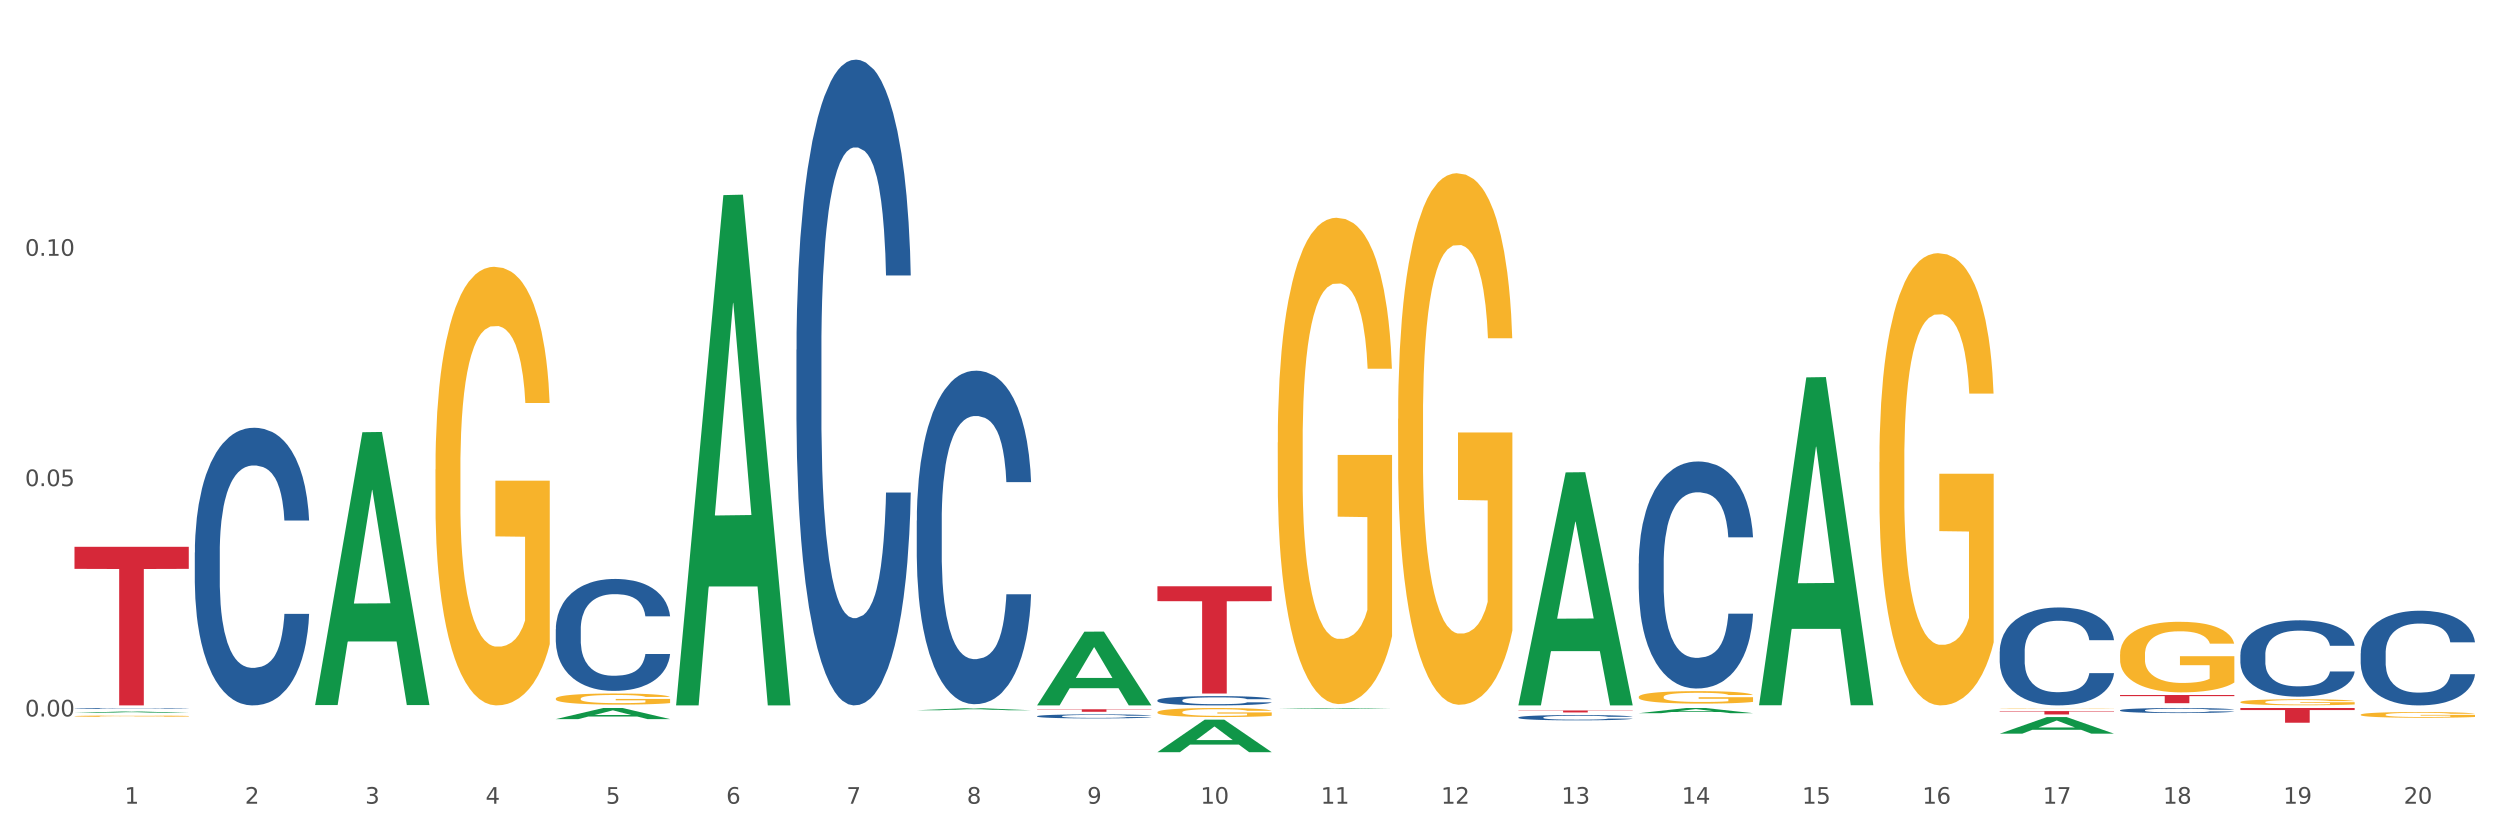
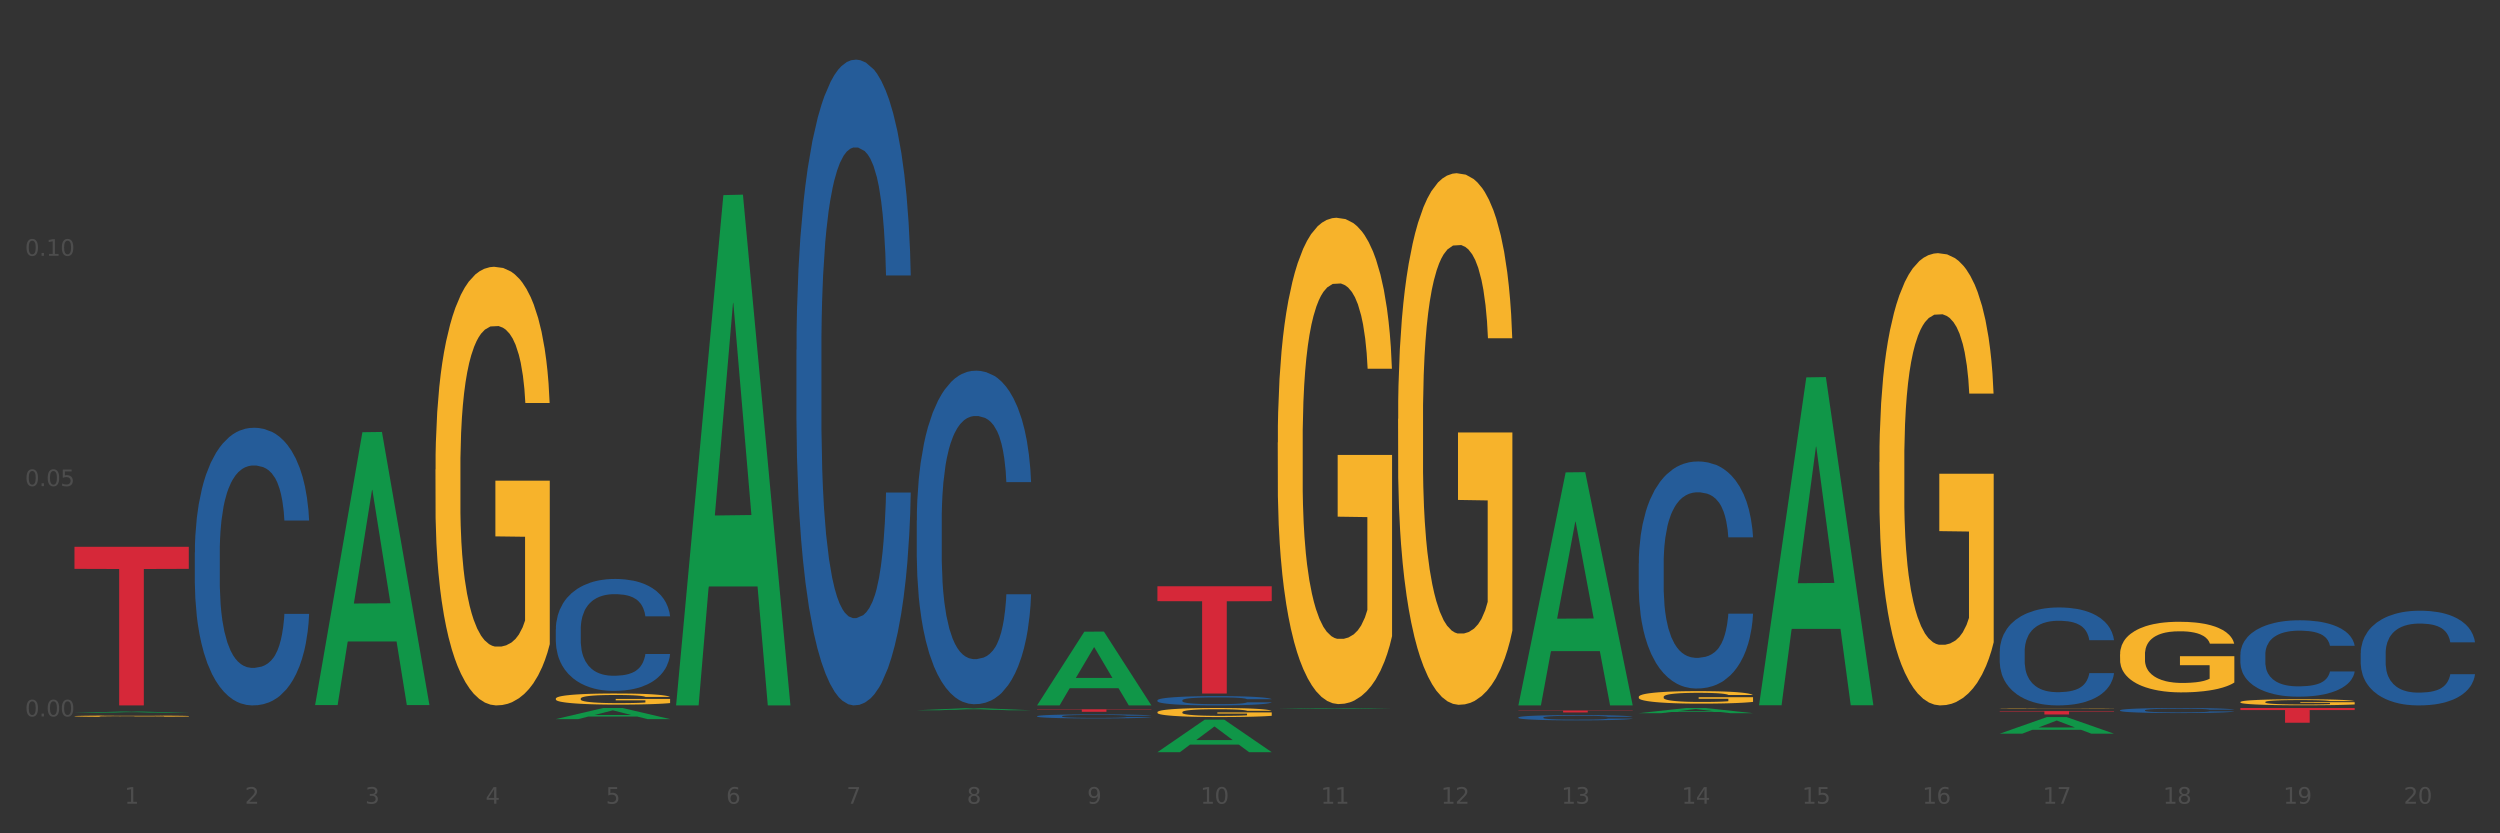
<svg xmlns="http://www.w3.org/2000/svg" xmlns:xlink="http://www.w3.org/1999/xlink" width="1080pt" height="360pt" viewBox="0 0 1080 360" version="1.1">
  <rect x="0" y="0" width="1080" height="360" fill="#333333" stroke="none" />
  <defs>
    <style type="text/css">*{stroke-linejoin: round; stroke-linecap: butt}</style>
  </defs>
  <g id="figure_1">
    <g id="patch_1">
-       <path d="M 0 360  L 1080 360  L 1080 0  L 0 0  z " style="fill: #ffffff; stroke: #ffffff; stroke-linejoin: miter" />
-     </g>
+       </g>
    <g id="axes_1">
      <g id="matplotlib.axis_1">
        <g id="xtick_1">
          <g id="text_1">
            <g style="fill: #4d4d4d" transform="translate(53.812 347.204) scale(0.096 -0.096)">
              <defs>
                <path id="DejaVuSans-31" d="M 794 531  L 1825 531  L 1825 4091  L 703 3866  L 703 4441  L 1819 4666  L 2450 4666  L 2450 531  L 3481 531  L 3481 0  L 794 0  L 794 531  z " transform="scale(0.016)" />
              </defs>
              <use xlink:href="#DejaVuSans-31" />
            </g>
          </g>
        </g>
        <g id="xtick_2">
          <g id="text_2">
            <g style="fill: #4d4d4d" transform="translate(105.793 347.204) scale(0.096 -0.096)">
              <defs>
                <path id="DejaVuSans-32" d="M 1228 531  L 3431 531  L 3431 0  L 469 0  L 469 531  Q 828 903 1448 1529  Q 2069 2156 2228 2338  Q 2531 2678 2651 2914  Q 2772 3150 2772 3378  Q 2772 3750 2511 3984  Q 2250 4219 1831 4219  Q 1534 4219 1204 4116  Q 875 4013 500 3803  L 500 4441  Q 881 4594 1212 4672  Q 1544 4750 1819 4750  Q 2544 4750 2975 4387  Q 3406 4025 3406 3419  Q 3406 3131 3298 2873  Q 3191 2616 2906 2266  Q 2828 2175 2409 1742  Q 1991 1309 1228 531  z " transform="scale(0.016)" />
              </defs>
              <use xlink:href="#DejaVuSans-32" />
            </g>
          </g>
        </g>
        <g id="xtick_3">
          <g id="text_3">
            <g style="fill: #4d4d4d" transform="translate(157.774 347.204) scale(0.096 -0.096)">
              <defs>
                <path id="DejaVuSans-33" d="M 2597 2516  Q 3050 2419 3304 2112  Q 3559 1806 3559 1356  Q 3559 666 3084 287  Q 2609 -91 1734 -91  Q 1441 -91 1130 -33  Q 819 25 488 141  L 488 750  Q 750 597 1062 519  Q 1375 441 1716 441  Q 2309 441 2620 675  Q 2931 909 2931 1356  Q 2931 1769 2642 2001  Q 2353 2234 1838 2234  L 1294 2234  L 1294 2753  L 1863 2753  Q 2328 2753 2575 2939  Q 2822 3125 2822 3475  Q 2822 3834 2567 4026  Q 2313 4219 1838 4219  Q 1578 4219 1281 4162  Q 984 4106 628 3988  L 628 4550  Q 988 4650 1302 4700  Q 1616 4750 1894 4750  Q 2613 4750 3031 4423  Q 3450 4097 3450 3541  Q 3450 3153 3228 2886  Q 3006 2619 2597 2516  z " transform="scale(0.016)" />
              </defs>
              <use xlink:href="#DejaVuSans-33" />
            </g>
          </g>
        </g>
        <g id="xtick_4">
          <g id="text_4">
            <g style="fill: #4d4d4d" transform="translate(209.756 347.204) scale(0.096 -0.096)">
              <defs>
                <path id="DejaVuSans-34" d="M 2419 4116  L 825 1625  L 2419 1625  L 2419 4116  z M 2253 4666  L 3047 4666  L 3047 1625  L 3713 1625  L 3713 1100  L 3047 1100  L 3047 0  L 2419 0  L 2419 1100  L 313 1100  L 313 1709  L 2253 4666  z " transform="scale(0.016)" />
              </defs>
              <use xlink:href="#DejaVuSans-34" />
            </g>
          </g>
        </g>
        <g id="xtick_5">
          <g id="text_5">
            <g style="fill: #4d4d4d" transform="translate(261.737 347.204) scale(0.096 -0.096)">
              <defs>
                <path id="DejaVuSans-35" d="M 691 4666  L 3169 4666  L 3169 4134  L 1269 4134  L 1269 2991  Q 1406 3038 1543 3061  Q 1681 3084 1819 3084  Q 2600 3084 3056 2656  Q 3513 2228 3513 1497  Q 3513 744 3044 326  Q 2575 -91 1722 -91  Q 1428 -91 1123 -41  Q 819 9 494 109  L 494 744  Q 775 591 1075 516  Q 1375 441 1709 441  Q 2250 441 2565 725  Q 2881 1009 2881 1497  Q 2881 1984 2565 2268  Q 2250 2553 1709 2553  Q 1456 2553 1204 2497  Q 953 2441 691 2322  L 691 4666  z " transform="scale(0.016)" />
              </defs>
              <use xlink:href="#DejaVuSans-35" />
            </g>
          </g>
        </g>
        <g id="xtick_6">
          <g id="text_6">
            <g style="fill: #4d4d4d" transform="translate(313.718 347.204) scale(0.096 -0.096)">
              <defs>
                <path id="DejaVuSans-36" d="M 2113 2584  Q 1688 2584 1439 2293  Q 1191 2003 1191 1497  Q 1191 994 1439 701  Q 1688 409 2113 409  Q 2538 409 2786 701  Q 3034 994 3034 1497  Q 3034 2003 2786 2293  Q 2538 2584 2113 2584  z M 3366 4563  L 3366 3988  Q 3128 4100 2886 4159  Q 2644 4219 2406 4219  Q 1781 4219 1451 3797  Q 1122 3375 1075 2522  Q 1259 2794 1537 2939  Q 1816 3084 2150 3084  Q 2853 3084 3261 2657  Q 3669 2231 3669 1497  Q 3669 778 3244 343  Q 2819 -91 2113 -91  Q 1303 -91 875 529  Q 447 1150 447 2328  Q 447 3434 972 4092  Q 1497 4750 2381 4750  Q 2619 4750 2861 4703  Q 3103 4656 3366 4563  z " transform="scale(0.016)" />
              </defs>
              <use xlink:href="#DejaVuSans-36" />
            </g>
          </g>
        </g>
        <g id="xtick_7">
          <g id="text_7">
            <g style="fill: #4d4d4d" transform="translate(365.699 347.204) scale(0.096 -0.096)">
              <defs>
                <path id="DejaVuSans-37" d="M 525 4666  L 3525 4666  L 3525 4397  L 1831 0  L 1172 0  L 2766 4134  L 525 4134  L 525 4666  z " transform="scale(0.016)" />
              </defs>
              <use xlink:href="#DejaVuSans-37" />
            </g>
          </g>
        </g>
        <g id="xtick_8">
          <g id="text_8">
            <g style="fill: #4d4d4d" transform="translate(417.68 347.204) scale(0.096 -0.096)">
              <defs>
                <path id="DejaVuSans-38" d="M 2034 2216  Q 1584 2216 1326 1975  Q 1069 1734 1069 1313  Q 1069 891 1326 650  Q 1584 409 2034 409  Q 2484 409 2743 651  Q 3003 894 3003 1313  Q 3003 1734 2745 1975  Q 2488 2216 2034 2216  z M 1403 2484  Q 997 2584 770 2862  Q 544 3141 544 3541  Q 544 4100 942 4425  Q 1341 4750 2034 4750  Q 2731 4750 3128 4425  Q 3525 4100 3525 3541  Q 3525 3141 3298 2862  Q 3072 2584 2669 2484  Q 3125 2378 3379 2068  Q 3634 1759 3634 1313  Q 3634 634 3220 271  Q 2806 -91 2034 -91  Q 1263 -91 848 271  Q 434 634 434 1313  Q 434 1759 690 2068  Q 947 2378 1403 2484  z M 1172 3481  Q 1172 3119 1398 2916  Q 1625 2713 2034 2713  Q 2441 2713 2670 2916  Q 2900 3119 2900 3481  Q 2900 3844 2670 4047  Q 2441 4250 2034 4250  Q 1625 4250 1398 4047  Q 1172 3844 1172 3481  z " transform="scale(0.016)" />
              </defs>
              <use xlink:href="#DejaVuSans-38" />
            </g>
          </g>
        </g>
        <g id="xtick_9">
          <g id="text_9">
            <g style="fill: #4d4d4d" transform="translate(469.662 347.204) scale(0.096 -0.096)">
              <defs>
                <path id="DejaVuSans-39" d="M 703 97  L 703 672  Q 941 559 1184 500  Q 1428 441 1663 441  Q 2288 441 2617 861  Q 2947 1281 2994 2138  Q 2813 1869 2534 1725  Q 2256 1581 1919 1581  Q 1219 1581 811 2004  Q 403 2428 403 3163  Q 403 3881 828 4315  Q 1253 4750 1959 4750  Q 2769 4750 3195 4129  Q 3622 3509 3622 2328  Q 3622 1225 3098 567  Q 2575 -91 1691 -91  Q 1453 -91 1209 -44  Q 966 3 703 97  z M 1959 2075  Q 2384 2075 2632 2365  Q 2881 2656 2881 3163  Q 2881 3666 2632 3958  Q 2384 4250 1959 4250  Q 1534 4250 1286 3958  Q 1038 3666 1038 3163  Q 1038 2656 1286 2365  Q 1534 2075 1959 2075  z " transform="scale(0.016)" />
              </defs>
              <use xlink:href="#DejaVuSans-39" />
            </g>
          </g>
        </g>
        <g id="xtick_10">
          <g id="text_10">
            <g style="fill: #4d4d4d" transform="translate(518.589 347.204) scale(0.096 -0.096)">
              <defs>
                <path id="DejaVuSans-30" d="M 2034 4250  Q 1547 4250 1301 3770  Q 1056 3291 1056 2328  Q 1056 1369 1301 889  Q 1547 409 2034 409  Q 2525 409 2770 889  Q 3016 1369 3016 2328  Q 3016 3291 2770 3770  Q 2525 4250 2034 4250  z M 2034 4750  Q 2819 4750 3233 4129  Q 3647 3509 3647 2328  Q 3647 1150 3233 529  Q 2819 -91 2034 -91  Q 1250 -91 836 529  Q 422 1150 422 2328  Q 422 3509 836 4129  Q 1250 4750 2034 4750  z " transform="scale(0.016)" />
              </defs>
              <use xlink:href="#DejaVuSans-31" />
              <use xlink:href="#DejaVuSans-30" transform="translate(63.623 0)" />
            </g>
          </g>
        </g>
        <g id="xtick_11">
          <g id="text_11">
            <g style="fill: #4d4d4d" transform="translate(570.57 347.204) scale(0.096 -0.096)">
              <use xlink:href="#DejaVuSans-31" />
              <use xlink:href="#DejaVuSans-31" transform="translate(63.623 0)" />
            </g>
          </g>
        </g>
        <g id="xtick_12">
          <g id="text_12">
            <g style="fill: #4d4d4d" transform="translate(622.551 347.204) scale(0.096 -0.096)">
              <use xlink:href="#DejaVuSans-31" />
              <use xlink:href="#DejaVuSans-32" transform="translate(63.623 0)" />
            </g>
          </g>
        </g>
        <g id="xtick_13">
          <g id="text_13">
            <g style="fill: #4d4d4d" transform="translate(674.533 347.204) scale(0.096 -0.096)">
              <use xlink:href="#DejaVuSans-31" />
              <use xlink:href="#DejaVuSans-33" transform="translate(63.623 0)" />
            </g>
          </g>
        </g>
        <g id="xtick_14">
          <g id="text_14">
            <g style="fill: #4d4d4d" transform="translate(726.514 347.204) scale(0.096 -0.096)">
              <use xlink:href="#DejaVuSans-31" />
              <use xlink:href="#DejaVuSans-34" transform="translate(63.623 0)" />
            </g>
          </g>
        </g>
        <g id="xtick_15">
          <g id="text_15">
            <g style="fill: #4d4d4d" transform="translate(778.495 347.204) scale(0.096 -0.096)">
              <use xlink:href="#DejaVuSans-31" />
              <use xlink:href="#DejaVuSans-35" transform="translate(63.623 0)" />
            </g>
          </g>
        </g>
        <g id="xtick_16">
          <g id="text_16">
            <g style="fill: #4d4d4d" transform="translate(830.476 347.204) scale(0.096 -0.096)">
              <use xlink:href="#DejaVuSans-31" />
              <use xlink:href="#DejaVuSans-36" transform="translate(63.623 0)" />
            </g>
          </g>
        </g>
        <g id="xtick_17">
          <g id="text_17">
            <g style="fill: #4d4d4d" transform="translate(882.457 347.204) scale(0.096 -0.096)">
              <use xlink:href="#DejaVuSans-31" />
              <use xlink:href="#DejaVuSans-37" transform="translate(63.623 0)" />
            </g>
          </g>
        </g>
        <g id="xtick_18">
          <g id="text_18">
            <g style="fill: #4d4d4d" transform="translate(934.439 347.204) scale(0.096 -0.096)">
              <use xlink:href="#DejaVuSans-31" />
              <use xlink:href="#DejaVuSans-38" transform="translate(63.623 0)" />
            </g>
          </g>
        </g>
        <g id="xtick_19">
          <g id="text_19">
            <g style="fill: #4d4d4d" transform="translate(986.42 347.204) scale(0.096 -0.096)">
              <use xlink:href="#DejaVuSans-31" />
              <use xlink:href="#DejaVuSans-39" transform="translate(63.623 0)" />
            </g>
          </g>
        </g>
        <g id="xtick_20">
          <g id="text_20">
            <g style="fill: #4d4d4d" transform="translate(1038.401 347.204) scale(0.096 -0.096)">
              <use xlink:href="#DejaVuSans-32" />
              <use xlink:href="#DejaVuSans-30" transform="translate(63.623 0)" />
            </g>
          </g>
        </g>
        <g id="xtick_21" />
        <g id="xtick_22" />
        <g id="xtick_23" />
        <g id="xtick_24" />
        <g id="xtick_25" />
        <g id="xtick_26" />
        <g id="xtick_27" />
        <g id="xtick_28" />
        <g id="xtick_29" />
        <g id="xtick_30" />
        <g id="xtick_31" />
        <g id="xtick_32" />
        <g id="xtick_33" />
        <g id="xtick_34" />
        <g id="xtick_35" />
        <g id="xtick_36" />
        <g id="xtick_37" />
        <g id="xtick_38" />
        <g id="xtick_39" />
      </g>
      <g id="matplotlib.axis_2">
        <g id="ytick_1">
          <g id="text_21">
            <g style="fill: #4d4d4d" transform="translate(10.8 309.508) scale(0.096 -0.096)">
              <defs>
                <path id="DejaVuSans-2e" d="M 684 794  L 1344 794  L 1344 0  L 684 0  L 684 794  z " transform="scale(0.016)" />
              </defs>
              <use xlink:href="#DejaVuSans-30" />
              <use xlink:href="#DejaVuSans-2e" transform="translate(63.623 0)" />
              <use xlink:href="#DejaVuSans-30" transform="translate(95.41 0)" />
              <use xlink:href="#DejaVuSans-30" transform="translate(159.033 0)" />
            </g>
          </g>
        </g>
        <g id="ytick_2">
          <g id="text_22">
            <g style="fill: #4d4d4d" transform="translate(10.8 210.006) scale(0.096 -0.096)">
              <use xlink:href="#DejaVuSans-30" />
              <use xlink:href="#DejaVuSans-2e" transform="translate(63.623 0)" />
              <use xlink:href="#DejaVuSans-30" transform="translate(95.41 0)" />
              <use xlink:href="#DejaVuSans-35" transform="translate(159.033 0)" />
            </g>
          </g>
        </g>
        <g id="ytick_3">
          <g id="text_23">
            <g style="fill: #4d4d4d" transform="translate(10.8 110.504) scale(0.096 -0.096)">
              <use xlink:href="#DejaVuSans-30" />
              <use xlink:href="#DejaVuSans-2e" transform="translate(63.623 0)" />
              <use xlink:href="#DejaVuSans-31" transform="translate(95.41 0)" />
              <use xlink:href="#DejaVuSans-30" transform="translate(159.033 0)" />
            </g>
          </g>
        </g>
        <g id="ytick_4" />
        <g id="ytick_5" />
        <g id="ytick_6" />
      </g>
      <g id="PolyCollection_1">
        <path d="M 32.175 307.982  L 32.226 307.981  L 52.59 307.379  L 61.041 307.378  L 81.557 307.983  L 71.783 307.983  L 67.353 307.842  L 46.328 307.842  L 46.175 307.844  L 41.899 307.983  L 32.175 307.983  L 32.175 307.982  L 48.975 307.758  L 64.706 307.757  L 56.917 307.507  L 56.815 307.506  L 56.713 307.508  L 48.924 307.757  L 48.975 307.758  L 32.175 307.982  z " clip-path="url(#p798f5039bf)" style="fill: #109648" />
        <path d="M 915.855 306.839  L 915.914 306.837  L 915.914 306.781  L 916.089 306.706  L 916.731 306.567  L 917.548 306.461  L 918.949 306.338  L 919.708 306.286  L 920.7 306.229  L 922.743 306.135  L 925.078 306.056  L 926.713 306.012  L 927.938 305.984  L 930.682 305.935  L 932.258 305.913  L 933.892 305.895  L 935.293 305.883  L 937.628 305.869  L 939.496 305.863  L 941.656 305.861  L 943.465 305.863  L 945.858 305.871  L 949.361 305.895  L 950.703 305.909  L 952.513 305.933  L 954.381 305.964  L 955.898 305.996  L 957.649 306.042  L 959.459 306.102  L 961.21 306.177  L 962.436 306.247  L 963.428 306.32  L 964.304 306.41  L 964.946 306.507  L 965.238 306.589  L 954.556 306.589  L 954.264 306.515  L 953.68 306.436  L 953.096 306.382  L 952.454 306.338  L 951.462 306.288  L 950.586 306.257  L 949.127 306.219  L 947.785 306.195  L 946.676 306.181  L 945.333 306.169  L 942.473 306.157  L 940.43 306.157  L 939.146 306.161  L 937.57 306.171  L 936.227 306.185  L 934.651 306.209  L 933.425 306.235  L 932.199 306.269  L 931.499 306.292  L 930.448 306.336  L 929.748 306.372  L 928.814 306.434  L 928.289 306.477  L 927.355 306.591  L 926.946 306.674  L 926.771 306.732  L 926.654 306.795  L 926.654 307.106  L 927.004 307.245  L 927.296 307.304  L 927.763 307.372  L 928.639 307.459  L 929.923 307.545  L 931.265 307.606  L 932.375 307.644  L 933.425 307.672  L 934.476 307.694  L 935.76 307.714  L 936.811 307.726  L 938.387 307.738  L 940.255 307.744  L 941.714 307.744  L 944.691 307.734  L 946.033 307.724  L 947.318 307.71  L 948.719 307.688  L 949.828 307.664  L 950.47 307.646  L 951.52 307.608  L 952.338 307.569  L 953.038 307.523  L 953.505 307.483  L 954.03 307.424  L 954.439 307.356  L 954.556 307.32  L 965.238 307.32  L 965.004 307.392  L 964.596 307.461  L 963.778 307.555  L 963.136 307.608  L 962.144 307.674  L 961.093 307.73  L 959.634 307.791  L 958.291 307.837  L 956.89 307.877  L 955.373 307.913  L 952.629 307.962  L 951.637 307.976  L 949.536 308  L 947.901 308.014  L 945.508 308.028  L 943.056 308.036  L 940.488 308.038  L 938.212 308.034  L 935.702 308.022  L 934.126 308.01  L 932.375 307.992  L 930.332 307.964  L 928.405 307.931  L 926.596 307.891  L 924.903 307.845  L 923.327 307.793  L 921.284 307.708  L 919.766 307.624  L 918.657 307.547  L 917.898 307.481  L 917.14 307.398  L 916.731 307.34  L 916.089 307.201  L 915.855 307.072  L 915.855 306.839  z " clip-path="url(#p798f5039bf)" style="fill: #255c99" />
        <path d="M 863.874 281.435  L 863.933 281.396  L 863.933 280.314  L 864.108 278.846  L 864.75 276.14  L 865.567 274.092  L 866.968 271.695  L 867.727 270.69  L 868.719 269.57  L 870.762 267.753  L 873.097 266.207  L 874.731 265.357  L 875.957 264.816  L 878.701 263.85  L 880.277 263.424  L 881.911 263.077  L 883.312 262.845  L 885.647 262.574  L 887.515 262.458  L 889.674 262.42  L 891.484 262.458  L 893.877 262.613  L 897.379 263.077  L 898.722 263.347  L 900.531 263.811  L 902.399 264.429  L 903.917 265.048  L 905.668 265.937  L 907.478 267.096  L 909.229 268.565  L 910.455 269.917  L 911.447 271.348  L 912.322 273.087  L 912.965 274.981  L 913.256 276.565  L 902.574 276.565  L 902.283 275.135  L 901.699 273.589  L 901.115 272.546  L 900.473 271.695  L 899.481 270.729  L 898.605 270.111  L 897.146 269.376  L 895.803 268.913  L 894.694 268.642  L 893.352 268.41  L 890.492 268.178  L 888.449 268.178  L 887.164 268.256  L 885.588 268.449  L 884.246 268.719  L 882.67 269.183  L 881.444 269.686  L 880.218 270.343  L 879.518 270.806  L 878.467 271.657  L 877.767 272.352  L 876.833 273.551  L 876.307 274.401  L 875.373 276.604  L 874.965 278.227  L 874.79 279.348  L 874.673 280.585  L 874.673 286.614  L 875.023 289.32  L 875.315 290.479  L 875.782 291.793  L 876.658 293.494  L 877.942 295.156  L 879.284 296.354  L 880.393 297.088  L 881.444 297.629  L 882.495 298.054  L 883.779 298.441  L 884.83 298.673  L 886.406 298.905  L 888.273 299.021  L 889.733 299.021  L 892.71 298.827  L 894.052 298.634  L 895.336 298.364  L 896.737 297.938  L 897.846 297.475  L 898.488 297.127  L 899.539 296.392  L 900.356 295.619  L 901.057 294.73  L 901.524 293.957  L 902.049 292.798  L 902.458 291.484  L 902.574 290.788  L 913.256 290.788  L 913.023 292.18  L 912.614 293.532  L 911.797 295.349  L 911.155 296.392  L 910.163 297.668  L 909.112 298.75  L 907.653 299.948  L 906.31 300.837  L 904.909 301.61  L 903.392 302.306  L 900.648 303.272  L 899.656 303.543  L 897.555 304.006  L 895.92 304.277  L 893.527 304.547  L 891.075 304.702  L 888.507 304.741  L 886.23 304.663  L 883.72 304.431  L 882.144 304.2  L 880.393 303.852  L 878.35 303.311  L 876.424 302.654  L 874.615 301.881  L 872.922 300.992  L 871.346 299.987  L 869.303 298.325  L 867.785 296.702  L 866.676 295.194  L 865.917 293.919  L 865.158 292.296  L 864.75 291.175  L 864.108 288.469  L 863.874 285.957  L 863.874 281.435  z " clip-path="url(#p798f5039bf)" style="fill: #255c99" />
        <path d="M 707.931 243.428  L 707.989 243.338  L 707.989 240.83  L 708.164 237.426  L 708.806 231.154  L 709.623 226.406  L 711.024 220.852  L 711.783 218.523  L 712.775 215.925  L 714.818 211.714  L 717.153 208.131  L 718.788 206.16  L 720.014 204.906  L 722.757 202.666  L 724.333 201.68  L 725.967 200.874  L 727.368 200.337  L 729.703 199.71  L 731.571 199.441  L 733.731 199.351  L 735.54 199.441  L 737.934 199.799  L 741.436 200.874  L 742.778 201.501  L 744.588 202.576  L 746.456 204.01  L 747.973 205.443  L 749.725 207.504  L 751.534 210.191  L 753.285 213.595  L 754.511 216.731  L 755.503 220.046  L 756.379 224.077  L 757.021 228.467  L 757.313 232.14  L 746.631 232.14  L 746.339 228.825  L 745.755 225.242  L 745.172 222.823  L 744.529 220.852  L 743.537 218.612  L 742.662 217.179  L 741.202 215.477  L 739.86 214.402  L 738.751 213.775  L 737.408 213.237  L 734.548 212.7  L 732.505 212.7  L 731.221 212.879  L 729.645 213.327  L 728.302 213.954  L 726.726 215.029  L 725.5 216.194  L 724.275 217.716  L 723.574 218.792  L 722.523 220.762  L 721.823 222.375  L 720.889 225.152  L 720.364 227.123  L 719.43 232.229  L 719.021 235.992  L 718.846 238.59  L 718.729 241.457  L 718.729 255.432  L 719.08 261.703  L 719.371 264.391  L 719.838 267.437  L 720.714 271.379  L 721.998 275.231  L 723.341 278.008  L 724.45 279.71  L 725.5 280.965  L 726.551 281.95  L 727.835 282.846  L 728.886 283.383  L 730.462 283.921  L 732.33 284.19  L 733.789 284.19  L 736.766 283.742  L 738.109 283.294  L 739.393 282.667  L 740.794 281.681  L 741.903 280.606  L 742.545 279.8  L 743.596 278.098  L 744.413 276.306  L 745.113 274.246  L 745.58 272.454  L 746.105 269.766  L 746.514 266.72  L 746.631 265.108  L 757.313 265.108  L 757.079 268.333  L 756.671 271.468  L 755.853 275.679  L 755.211 278.098  L 754.219 281.054  L 753.168 283.563  L 751.709 286.34  L 750.367 288.4  L 748.966 290.192  L 747.448 291.805  L 744.705 294.044  L 743.712 294.671  L 741.611 295.746  L 739.976 296.373  L 737.583 297.001  L 735.132 297.359  L 732.563 297.448  L 730.287 297.269  L 727.777 296.732  L 726.201 296.194  L 724.45 295.388  L 722.407 294.134  L 720.48 292.611  L 718.671 290.819  L 716.978 288.759  L 715.402 286.429  L 713.359 282.577  L 711.842 278.814  L 710.732 275.321  L 709.974 272.364  L 709.215 268.602  L 708.806 266.004  L 708.164 259.733  L 707.931 253.909  L 707.931 243.428  z " clip-path="url(#p798f5039bf)" style="fill: #255c99" />
        <path d="M 655.949 309.93  L 656.008 309.927  L 656.008 309.869  L 656.183 309.789  L 656.825 309.643  L 657.642 309.532  L 659.043 309.402  L 659.802 309.347  L 660.794 309.286  L 662.837 309.188  L 665.172 309.104  L 666.807 309.058  L 668.032 309.029  L 670.776 308.976  L 672.352 308.953  L 673.986 308.934  L 675.387 308.922  L 677.722 308.907  L 679.59 308.901  L 681.75 308.899  L 683.559 308.901  L 685.952 308.909  L 689.455 308.934  L 690.797 308.949  L 692.607 308.974  L 694.475 309.008  L 695.992 309.041  L 697.743 309.09  L 699.553 309.152  L 701.304 309.232  L 702.53 309.305  L 703.522 309.383  L 704.398 309.477  L 705.04 309.58  L 705.332 309.666  L 694.65 309.666  L 694.358 309.588  L 693.774 309.504  L 693.19 309.448  L 692.548 309.402  L 691.556 309.349  L 690.68 309.316  L 689.221 309.276  L 687.879 309.251  L 686.769 309.236  L 685.427 309.224  L 682.567 309.211  L 680.524 309.211  L 679.24 309.215  L 677.664 309.226  L 676.321 309.24  L 674.745 309.265  L 673.519 309.293  L 672.293 309.328  L 671.593 309.353  L 670.542 309.4  L 669.842 309.437  L 668.908 309.502  L 668.383 309.548  L 667.449 309.668  L 667.04 309.756  L 666.865 309.816  L 666.748 309.883  L 666.748 310.21  L 667.098 310.357  L 667.39 310.42  L 667.857 310.491  L 668.733 310.583  L 670.017 310.673  L 671.359 310.738  L 672.469 310.778  L 673.519 310.807  L 674.57 310.83  L 675.854 310.851  L 676.905 310.864  L 678.481 310.876  L 680.349 310.883  L 681.808 310.883  L 684.785 310.872  L 686.127 310.862  L 687.412 310.847  L 688.812 310.824  L 689.922 310.799  L 690.564 310.78  L 691.614 310.74  L 692.432 310.698  L 693.132 310.65  L 693.599 310.608  L 694.124 310.545  L 694.533 310.474  L 694.65 310.436  L 705.332 310.436  L 705.098 310.512  L 704.689 310.585  L 703.872 310.684  L 703.23 310.74  L 702.238 310.809  L 701.187 310.868  L 699.728 310.933  L 698.385 310.981  L 696.984 311.023  L 695.467 311.061  L 692.723 311.113  L 691.731 311.128  L 689.63 311.153  L 687.995 311.168  L 685.602 311.182  L 683.15 311.191  L 680.582 311.193  L 678.306 311.188  L 675.796 311.176  L 674.22 311.163  L 672.469 311.144  L 670.426 311.115  L 668.499 311.08  L 666.69 311.038  L 664.997 310.989  L 663.421 310.935  L 661.378 310.845  L 659.86 310.757  L 658.751 310.675  L 657.992 310.606  L 657.234 310.518  L 656.825 310.457  L 656.183 310.311  L 655.949 310.175  L 655.949 309.93  z " clip-path="url(#p798f5039bf)" style="fill: #255c99" />
        <path d="M 448.025 309.392  L 448.083 309.39  L 448.083 309.345  L 448.258 309.285  L 448.9 309.173  L 449.717 309.088  L 451.118 308.989  L 451.877 308.948  L 452.869 308.902  L 454.912 308.826  L 457.247 308.763  L 458.882 308.728  L 460.107 308.705  L 462.851 308.665  L 464.427 308.648  L 466.061 308.633  L 467.462 308.624  L 469.797 308.613  L 471.665 308.608  L 473.825 308.606  L 475.634 308.608  L 478.027 308.614  L 481.53 308.633  L 482.872 308.644  L 484.682 308.664  L 486.55 308.689  L 488.067 308.715  L 489.818 308.751  L 491.628 308.799  L 493.379 308.86  L 494.605 308.916  L 495.597 308.975  L 496.473 309.047  L 497.115 309.125  L 497.407 309.19  L 486.725 309.19  L 486.433 309.131  L 485.849 309.068  L 485.266 309.024  L 484.623 308.989  L 483.631 308.949  L 482.756 308.924  L 481.296 308.894  L 479.954 308.874  L 478.845 308.863  L 477.502 308.854  L 474.642 308.844  L 472.599 308.844  L 471.315 308.847  L 469.739 308.855  L 468.396 308.866  L 466.82 308.886  L 465.594 308.906  L 464.369 308.933  L 463.668 308.953  L 462.617 308.988  L 461.917 309.016  L 460.983 309.066  L 460.458 309.101  L 459.524 309.192  L 459.115 309.259  L 458.94 309.305  L 458.823 309.356  L 458.823 309.605  L 459.174 309.717  L 459.465 309.765  L 459.932 309.819  L 460.808 309.89  L 462.092 309.958  L 463.435 310.008  L 464.544 310.038  L 465.594 310.06  L 466.645 310.078  L 467.929 310.094  L 468.98 310.104  L 470.556 310.113  L 472.424 310.118  L 473.883 310.118  L 476.86 310.11  L 478.203 310.102  L 479.487 310.091  L 480.888 310.073  L 481.997 310.054  L 482.639 310.04  L 483.69 310.009  L 484.507 309.977  L 485.207 309.941  L 485.674 309.909  L 486.199 309.861  L 486.608 309.807  L 486.725 309.778  L 497.407 309.778  L 497.173 309.835  L 496.765 309.891  L 495.947 309.966  L 495.305 310.009  L 494.313 310.062  L 493.262 310.107  L 491.803 310.156  L 490.461 310.193  L 489.06 310.225  L 487.542 310.254  L 484.799 310.294  L 483.806 310.305  L 481.705 310.324  L 480.07 310.335  L 477.677 310.346  L 475.226 310.353  L 472.657 310.354  L 470.381 310.351  L 467.871 310.341  L 466.295 310.332  L 464.544 310.317  L 462.501 310.295  L 460.574 310.268  L 458.765 310.236  L 457.072 310.199  L 455.496 310.158  L 453.453 310.089  L 451.936 310.022  L 450.826 309.96  L 450.068 309.907  L 449.309 309.84  L 448.9 309.794  L 448.258 309.682  L 448.025 309.578  L 448.025 309.392  z " clip-path="url(#p798f5039bf)" style="fill: #255c99" />
        <path d="M 396.043 224.874  L 396.102 224.742  L 396.102 221.058  L 396.277 216.057  L 396.919 206.845  L 397.736 199.871  L 399.137 191.712  L 399.896 188.291  L 400.888 184.475  L 402.931 178.29  L 405.266 173.026  L 406.9 170.131  L 408.126 168.288  L 410.87 164.999  L 412.446 163.551  L 414.08 162.367  L 415.481 161.577  L 417.816 160.656  L 419.684 160.261  L 421.844 160.13  L 423.653 160.261  L 426.046 160.788  L 429.549 162.367  L 430.891 163.288  L 432.701 164.867  L 434.568 166.972  L 436.086 169.078  L 437.837 172.105  L 439.647 176.052  L 441.398 181.053  L 442.624 185.659  L 443.616 190.528  L 444.492 196.45  L 445.134 202.898  L 445.426 208.293  L 434.744 208.293  L 434.452 203.424  L 433.868 198.16  L 433.284 194.607  L 432.642 191.712  L 431.65 188.422  L 430.774 186.317  L 429.315 183.817  L 427.973 182.237  L 426.863 181.316  L 425.521 180.527  L 422.661 179.737  L 420.618 179.737  L 419.334 180  L 417.758 180.658  L 416.415 181.579  L 414.839 183.159  L 413.613 184.869  L 412.387 187.106  L 411.687 188.686  L 410.636 191.581  L 409.936 193.949  L 409.002 198.029  L 408.477 200.924  L 407.543 208.425  L 407.134 213.952  L 406.959 217.768  L 406.842 221.979  L 406.842 242.507  L 407.192 251.719  L 407.484 255.667  L 407.951 260.141  L 408.827 265.931  L 410.111 271.59  L 411.453 275.669  L 412.563 278.169  L 413.613 280.012  L 414.664 281.459  L 415.948 282.775  L 416.999 283.565  L 418.575 284.354  L 420.443 284.749  L 421.902 284.749  L 424.879 284.091  L 426.221 283.433  L 427.506 282.512  L 428.906 281.065  L 430.016 279.485  L 430.658 278.301  L 431.708 275.801  L 432.526 273.169  L 433.226 270.142  L 433.693 267.51  L 434.218 263.563  L 434.627 259.088  L 434.744 256.72  L 445.426 256.72  L 445.192 261.457  L 444.783 266.063  L 443.966 272.248  L 443.324 275.801  L 442.332 280.143  L 441.281 283.828  L 439.822 287.907  L 438.479 290.934  L 437.078 293.566  L 435.561 295.935  L 432.817 299.225  L 431.825 300.146  L 429.724 301.725  L 428.089 302.646  L 425.696 303.567  L 423.244 304.093  L 420.676 304.225  L 418.4 303.962  L 415.89 303.172  L 414.314 302.383  L 412.563 301.198  L 410.52 299.356  L 408.593 297.119  L 406.784 294.487  L 405.091 291.46  L 403.515 288.039  L 401.472 282.38  L 399.954 276.854  L 398.845 271.721  L 398.086 267.379  L 397.328 261.852  L 396.919 258.036  L 396.277 248.824  L 396.043 240.27  L 396.043 224.874  z " clip-path="url(#p798f5039bf)" style="fill: #255c99" />
        <path d="M 344.062 151.11  L 344.121 150.855  L 344.121 143.721  L 344.296 134.04  L 344.938 116.205  L 345.755 102.702  L 347.156 86.906  L 347.915 80.282  L 348.907 72.893  L 350.95 60.919  L 353.285 50.728  L 354.919 45.123  L 356.145 41.556  L 358.889 35.186  L 360.465 32.384  L 362.099 30.091  L 363.5 28.562  L 365.835 26.779  L 367.703 26.014  L 369.862 25.759  L 371.672 26.014  L 374.065 27.033  L 377.567 30.091  L 378.91 31.874  L 380.719 34.931  L 382.587 39.008  L 384.105 43.084  L 385.856 48.944  L 387.666 56.588  L 389.417 66.269  L 390.643 75.186  L 391.635 84.613  L 392.51 96.078  L 393.153 108.562  L 393.444 119.008  L 382.762 119.008  L 382.471 109.581  L 381.887 99.39  L 381.303 92.511  L 380.661 86.906  L 379.669 80.537  L 378.793 76.46  L 377.334 71.619  L 375.991 68.562  L 374.882 66.779  L 373.54 65.25  L 370.68 63.721  L 368.637 63.721  L 367.352 64.231  L 365.776 65.505  L 364.434 67.288  L 362.858 70.346  L 361.632 73.658  L 360.406 77.989  L 359.706 81.046  L 358.655 86.651  L 357.955 91.237  L 357.021 99.135  L 356.495 104.74  L 355.561 119.263  L 355.153 129.963  L 354.978 137.352  L 354.861 145.505  L 354.861 185.25  L 355.211 203.085  L 355.503 210.728  L 355.97 219.39  L 356.846 230.6  L 358.13 241.556  L 359.472 249.454  L 360.581 254.295  L 361.632 257.862  L 362.683 260.664  L 363.967 263.212  L 365.018 264.741  L 366.594 266.269  L 368.461 267.034  L 369.921 267.034  L 372.898 265.76  L 374.24 264.486  L 375.524 262.702  L 376.925 259.9  L 378.034 256.843  L 378.676 254.55  L 379.727 249.709  L 380.544 244.613  L 381.245 238.753  L 381.712 233.658  L 382.237 226.014  L 382.646 217.352  L 382.762 212.766  L 393.444 212.766  L 393.211 221.938  L 392.802 230.855  L 391.985 242.83  L 391.343 249.709  L 390.351 258.116  L 389.3 265.25  L 387.841 273.148  L 386.498 279.008  L 385.097 284.104  L 383.58 288.69  L 380.836 295.059  L 379.844 296.843  L 377.742 299.9  L 376.108 301.683  L 373.715 303.467  L 371.263 304.486  L 368.695 304.741  L 366.418 304.231  L 363.908 302.702  L 362.332 301.174  L 360.581 298.881  L 358.538 295.314  L 356.612 290.983  L 354.803 285.887  L 353.11 280.027  L 351.534 273.403  L 349.491 262.448  L 347.973 251.747  L 346.864 241.811  L 346.105 233.403  L 345.346 222.702  L 344.938 215.314  L 344.296 197.479  L 344.062 180.919  L 344.062 151.11  z " clip-path="url(#p798f5039bf)" style="fill: #255c99" />
        <path d="M 240.1 271.833  L 240.158 271.789  L 240.158 270.552  L 240.333 268.874  L 240.975 265.782  L 241.793 263.441  L 243.193 260.703  L 243.952 259.554  L 244.945 258.274  L 246.988 256.198  L 249.322 254.431  L 250.957 253.459  L 252.183 252.841  L 254.926 251.737  L 256.502 251.251  L 258.137 250.853  L 259.537 250.588  L 261.872 250.279  L 263.74 250.146  L 265.9 250.102  L 267.709 250.146  L 270.103 250.323  L 273.605 250.853  L 274.947 251.162  L 276.757 251.692  L 278.625 252.399  L 280.143 253.106  L 281.894 254.122  L 283.703 255.447  L 285.454 257.125  L 286.68 258.671  L 287.672 260.305  L 288.548 262.293  L 289.19 264.457  L 289.482 266.268  L 278.8 266.268  L 278.508 264.634  L 277.924 262.867  L 277.341 261.675  L 276.699 260.703  L 275.706 259.599  L 274.831 258.892  L 273.371 258.053  L 272.029 257.523  L 270.92 257.213  L 269.577 256.948  L 266.717 256.683  L 264.674 256.683  L 263.39 256.772  L 261.814 256.993  L 260.471 257.302  L 258.895 257.832  L 257.67 258.406  L 256.444 259.157  L 255.743 259.687  L 254.693 260.659  L 253.992 261.454  L 253.058 262.823  L 252.533 263.795  L 251.599 266.312  L 251.19 268.167  L 251.015 269.448  L 250.899 270.862  L 250.899 277.752  L 251.249 280.844  L 251.541 282.169  L 252.008 283.671  L 252.883 285.614  L 254.167 287.513  L 255.51 288.883  L 256.619 289.722  L 257.67 290.34  L 258.72 290.826  L 260.004 291.268  L 261.055 291.533  L 262.631 291.798  L 264.499 291.93  L 265.958 291.93  L 268.935 291.709  L 270.278 291.489  L 271.562 291.179  L 272.963 290.693  L 274.072 290.163  L 274.714 289.766  L 275.765 288.927  L 276.582 288.043  L 277.282 287.027  L 277.749 286.144  L 278.275 284.819  L 278.683 283.317  L 278.8 282.522  L 289.482 282.522  L 289.248 284.112  L 288.84 285.658  L 288.023 287.734  L 287.381 288.927  L 286.388 290.384  L 285.338 291.621  L 283.878 292.99  L 282.536 294.006  L 281.135 294.89  L 279.617 295.685  L 276.874 296.789  L 275.881 297.098  L 273.78 297.628  L 272.146 297.937  L 269.752 298.246  L 267.301 298.423  L 264.733 298.467  L 262.456 298.379  L 259.946 298.114  L 258.37 297.849  L 256.619 297.451  L 254.576 296.833  L 252.65 296.082  L 250.84 295.199  L 249.147 294.183  L 247.571 293.034  L 245.528 291.135  L 244.011 289.28  L 242.902 287.557  L 242.143 286.1  L 241.384 284.245  L 240.975 282.964  L 240.333 279.872  L 240.1 277.001  L 240.1 271.833  z " clip-path="url(#p798f5039bf)" style="fill: #255c99" />
        <path d="M 84.156 238.685  L 84.215 238.576  L 84.215 235.508  L 84.39 231.346  L 85.032 223.678  L 85.849 217.872  L 87.25 211.08  L 88.009 208.232  L 89.001 205.055  L 91.044 199.906  L 93.379 195.525  L 95.013 193.115  L 96.239 191.581  L 98.983 188.842  L 100.559 187.637  L 102.193 186.651  L 103.594 185.994  L 105.929 185.227  L 107.797 184.899  L 109.956 184.789  L 111.766 184.899  L 114.159 185.337  L 117.661 186.651  L 119.004 187.418  L 120.813 188.733  L 122.681 190.485  L 124.199 192.238  L 125.95 194.758  L 127.76 198.044  L 129.511 202.207  L 130.737 206.041  L 131.729 210.094  L 132.604 215.023  L 133.246 220.391  L 133.538 224.883  L 122.856 224.883  L 122.565 220.829  L 121.981 216.448  L 121.397 213.49  L 120.755 211.08  L 119.763 208.341  L 118.887 206.589  L 117.428 204.507  L 116.085 203.193  L 114.976 202.426  L 113.634 201.769  L 110.774 201.111  L 108.731 201.111  L 107.446 201.33  L 105.87 201.878  L 104.528 202.645  L 102.952 203.959  L 101.726 205.384  L 100.5 207.246  L 99.8 208.56  L 98.749 210.97  L 98.049 212.942  L 97.115 216.338  L 96.589 218.748  L 95.655 224.992  L 95.247 229.593  L 95.072 232.77  L 94.955 236.275  L 94.955 253.364  L 95.305 261.032  L 95.597 264.319  L 96.064 268.043  L 96.94 272.863  L 98.224 277.574  L 99.566 280.969  L 100.675 283.051  L 101.726 284.584  L 102.777 285.789  L 104.061 286.885  L 105.112 287.542  L 106.688 288.199  L 108.555 288.528  L 110.015 288.528  L 112.992 287.98  L 114.334 287.433  L 115.618 286.666  L 117.019 285.461  L 118.128 284.146  L 118.77 283.16  L 119.821 281.079  L 120.638 278.888  L 121.339 276.369  L 121.806 274.178  L 122.331 270.891  L 122.74 267.167  L 122.856 265.195  L 133.538 265.195  L 133.305 269.139  L 132.896 272.973  L 132.079 278.121  L 131.437 281.079  L 130.445 284.694  L 129.394 287.761  L 127.935 291.157  L 126.592 293.677  L 125.191 295.868  L 123.674 297.839  L 120.93 300.578  L 119.938 301.345  L 117.836 302.659  L 116.202 303.426  L 113.809 304.193  L 111.357 304.631  L 108.789 304.741  L 106.512 304.522  L 104.002 303.864  L 102.426 303.207  L 100.675 302.221  L 98.632 300.688  L 96.706 298.825  L 94.897 296.634  L 93.204 294.115  L 91.628 291.267  L 89.585 286.556  L 88.067 281.955  L 86.958 277.683  L 86.199 274.068  L 85.44 269.467  L 85.032 266.29  L 84.39 258.622  L 84.156 251.502  L 84.156 238.685  z " clip-path="url(#p798f5039bf)" style="fill: #255c99" />
-         <path d="M 32.175 306.039  L 32.233 306.039  L 32.233 306.029  L 32.408 306.015  L 33.051 305.99  L 33.868 305.97  L 35.269 305.948  L 36.028 305.939  L 37.02 305.928  L 39.063 305.911  L 41.398 305.897  L 43.032 305.889  L 44.258 305.884  L 47.001 305.874  L 48.577 305.87  L 50.212 305.867  L 51.613 305.865  L 53.948 305.863  L 55.815 305.861  L 57.975 305.861  L 59.785 305.861  L 62.178 305.863  L 65.68 305.867  L 67.023 305.87  L 68.832 305.874  L 70.7 305.88  L 72.218 305.886  L 73.969 305.894  L 75.778 305.905  L 77.53 305.919  L 78.755 305.931  L 79.748 305.945  L 80.623 305.961  L 81.265 305.979  L 81.557 305.994  L 70.875 305.994  L 70.583 305.98  L 70 305.966  L 69.416 305.956  L 68.774 305.948  L 67.782 305.939  L 66.906 305.933  L 65.447 305.926  L 64.104 305.922  L 62.995 305.919  L 61.653 305.917  L 58.792 305.915  L 56.749 305.915  L 55.465 305.916  L 53.889 305.918  L 52.547 305.92  L 50.971 305.924  L 49.745 305.929  L 48.519 305.935  L 47.819 305.94  L 46.768 305.948  L 46.067 305.954  L 45.133 305.965  L 44.608 305.973  L 43.674 305.994  L 43.266 306.009  L 43.09 306.02  L 42.974 306.031  L 42.974 306.088  L 43.324 306.113  L 43.616 306.124  L 44.083 306.136  L 44.958 306.152  L 46.242 306.168  L 47.585 306.179  L 48.694 306.186  L 49.745 306.191  L 50.795 306.195  L 52.08 306.199  L 53.13 306.201  L 54.706 306.203  L 56.574 306.204  L 58.033 306.204  L 61.01 306.202  L 62.353 306.2  L 63.637 306.198  L 65.038 306.194  L 66.147 306.19  L 66.789 306.186  L 67.84 306.179  L 68.657 306.172  L 69.358 306.164  L 69.825 306.157  L 70.35 306.146  L 70.758 306.133  L 70.875 306.127  L 81.557 306.127  L 81.324 306.14  L 80.915 306.153  L 80.098 306.17  L 79.456 306.179  L 78.463 306.191  L 77.413 306.202  L 75.953 306.213  L 74.611 306.221  L 73.21 306.228  L 71.692 306.235  L 68.949 306.244  L 67.957 306.247  L 65.855 306.251  L 64.221 306.253  L 61.828 306.256  L 59.376 306.257  L 56.808 306.258  L 54.531 306.257  L 52.021 306.255  L 50.445 306.253  L 48.694 306.249  L 46.651 306.244  L 44.725 306.238  L 42.915 306.231  L 41.223 306.223  L 39.647 306.213  L 37.604 306.198  L 36.086 306.182  L 34.977 306.168  L 34.218 306.156  L 33.459 306.141  L 33.051 306.131  L 32.408 306.105  L 32.175 306.082  L 32.175 306.039  z " clip-path="url(#p798f5039bf)" style="fill: #255c99" />
        <path d="M 32.175 309.383  L 32.233 309.383  L 32.233 309.363  L 32.35 309.346  L 32.933 309.304  L 33.807 309.27  L 34.449 309.252  L 35.09 309.237  L 35.848 309.222  L 36.781 309.206  L 38.472 309.183  L 39.521 309.172  L 40.804 309.16  L 43.136 309.142  L 44.827 309.132  L 46.576 309.124  L 49.433 309.114  L 51.298 309.109  L 53.28 309.106  L 55.671 309.104  L 57.478 309.103  L 61.443 309.105  L 64.824 309.11  L 66.457 309.114  L 68.556 309.12  L 69.663 309.125  L 71.471 309.134  L 73.337 309.145  L 74.619 309.155  L 76.543 309.174  L 78.001 309.193  L 79.342 309.216  L 80.041 309.232  L 80.566 309.247  L 81.032 309.264  L 81.499 309.291  L 71.004 309.291  L 70.596 309.272  L 69.955 309.254  L 69.022 309.236  L 68.206 309.225  L 66.807 309.211  L 65.524 309.202  L 64.183 309.196  L 62.551 309.19  L 61.268 309.187  L 59.461 309.185  L 55.904 309.186  L 53.514 309.19  L 51.881 309.196  L 50.832 309.201  L 49.899 309.206  L 48.849 309.214  L 47.625 309.226  L 46.751 309.236  L 45.876 309.249  L 45.176 309.263  L 44.535 309.278  L 44.01 309.295  L 43.602 309.312  L 43.252 309.333  L 42.961 309.368  L 42.961 309.443  L 43.078 309.461  L 43.369 309.483  L 43.719 309.5  L 44.302 309.521  L 44.827 309.535  L 45.818 309.555  L 46.926 309.571  L 47.8 309.582  L 48.675 309.59  L 50.19 309.603  L 51.881 309.613  L 53.339 309.619  L 55.321 309.624  L 56.662 309.626  L 57.828 309.628  L 60.685 309.628  L 62.725 309.626  L 64.999 309.622  L 66.748 309.617  L 68.206 309.611  L 69.838 309.601  L 70.888 309.592  L 70.888 309.476  L 58.061 309.475  L 58.061 309.399  L 81.557 309.399  L 81.557 309.624  L 80.566 309.636  L 79.458 309.646  L 78.292 309.656  L 76.543 309.667  L 74.444 309.678  L 72.579 309.686  L 70.596 309.693  L 68.264 309.699  L 65.232 309.704  L 63.367 309.707  L 61.035 309.708  L 58.294 309.709  L 55.904 309.708  L 53.572 309.705  L 51.123 309.7  L 48.733 309.693  L 46.926 309.686  L 45.118 309.677  L 43.194 309.665  L 41.678 309.654  L 40.512 309.644  L 39.23 309.631  L 37.83 309.615  L 36.781 309.6  L 35.848 309.584  L 34.857 309.564  L 34.157 309.547  L 33.458 309.526  L 33.05 309.51  L 32.583 309.485  L 32.233 309.45  L 32.175 309.383  z " clip-path="url(#p798f5039bf)" style="fill: #f7b32b" />
        <path d="M 32.175 236.225  L 81.557 236.225  L 81.557 245.747  L 62.132 245.811  L 62.132 304.741  L 51.483 304.741  L 51.483 245.811  L 32.175 245.747  L 32.175 236.289  L 32.175 236.225  z " clip-path="url(#p798f5039bf)" style="fill: #d62839" />
        <path d="M 448.025 306.396  L 497.407 306.396  L 497.407 306.547  L 477.982 306.548  L 477.982 307.486  L 467.333 307.486  L 467.333 306.548  L 448.025 306.547  L 448.025 306.397  L 448.025 306.396  z " clip-path="url(#p798f5039bf)" style="fill: #d62839" />
        <path d="M 500.006 253.262  L 549.388 253.262  L 549.388 259.701  L 529.963 259.745  L 529.963 299.597  L 519.314 299.597  L 519.314 259.745  L 500.006 259.701  L 500.006 253.306  L 500.006 253.262  z " clip-path="url(#p798f5039bf)" style="fill: #d62839" />
        <path d="M 655.949 306.923  L 705.332 306.923  L 705.332 307.042  L 685.906 307.043  L 685.906 307.778  L 675.258 307.778  L 675.258 307.043  L 655.949 307.042  L 655.949 306.924  L 655.949 306.923  z " clip-path="url(#p798f5039bf)" style="fill: #d62839" />
        <path d="M 863.874 307.178  L 913.256 307.178  L 913.256 307.381  L 893.831 307.383  L 893.831 308.638  L 883.182 308.638  L 883.182 307.383  L 863.874 307.381  L 863.874 307.18  L 863.874 307.178  z " clip-path="url(#p798f5039bf)" style="fill: #d62839" />
-         <path d="M 915.855 300.229  L 965.238 300.229  L 965.238 300.724  L 945.812 300.727  L 945.812 303.787  L 935.164 303.787  L 935.164 300.727  L 915.855 300.724  L 915.855 300.232  L 915.855 300.229  z " clip-path="url(#p798f5039bf)" style="fill: #d62839" />
        <path d="M 967.837 305.861  L 1017.219 305.861  L 1017.219 306.744  L 997.794 306.75  L 997.794 312.217  L 987.145 312.217  L 987.145 306.75  L 967.837 306.744  L 967.837 305.867  L 967.837 305.861  z " clip-path="url(#p798f5039bf)" style="fill: #d62839" />
        <path d="M 188.119 202.811  L 188.177 202.638  L 188.177 196.408  L 188.294 191.043  L 188.877 178.064  L 189.751 167.334  L 190.392 161.623  L 191.034 156.951  L 191.792 152.278  L 192.725 147.433  L 194.415 140.338  L 195.465 136.703  L 196.747 132.896  L 199.079 127.358  L 200.77 124.243  L 202.519 121.648  L 205.376 118.533  L 207.242 117.148  L 209.224 116.11  L 211.614 115.418  L 213.422 115.245  L 217.386 115.764  L 220.768 117.321  L 222.4 118.533  L 224.499 120.609  L 225.607 121.994  L 227.414 124.763  L 229.28 128.397  L 230.563 131.512  L 232.487 137.396  L 233.944 143.28  L 235.285 150.548  L 235.985 155.567  L 236.51 160.239  L 236.976 165.604  L 237.442 174.084  L 226.948 174.084  L 226.54 168.027  L 225.899 162.316  L 224.966 156.778  L 224.149 153.317  L 222.75 148.99  L 221.468 146.222  L 220.127 144.145  L 218.494 142.414  L 217.212 141.549  L 215.404 140.857  L 211.848 141.03  L 209.457 142.414  L 207.825 144.145  L 206.775 145.702  L 205.843 147.433  L 204.793 149.856  L 203.569 153.49  L 202.694 156.778  L 201.82 160.931  L 201.12 165.085  L 200.479 169.93  L 199.954 175.122  L 199.546 180.487  L 199.196 187.063  L 198.905 197.965  L 198.905 221.674  L 199.021 227.039  L 199.313 234.134  L 199.662 239.499  L 200.246 245.902  L 200.77 250.228  L 201.761 256.458  L 202.869 261.65  L 203.744 264.938  L 204.618 267.707  L 206.134 271.514  L 207.825 274.629  L 209.282 276.533  L 211.265 278.263  L 212.606 278.955  L 213.772 279.301  L 216.628 279.301  L 218.669 278.782  L 220.943 277.571  L 222.692 276.013  L 224.149 274.11  L 225.782 270.995  L 226.831 268.053  L 226.831 231.884  L 214.005 231.711  L 214.005 207.656  L 237.501 207.656  L 237.501 278.263  L 236.51 281.897  L 235.402 285.185  L 234.236 288.127  L 232.487 291.761  L 230.388 295.223  L 228.522 297.645  L 226.54 299.722  L 224.208 301.626  L 221.176 303.356  L 219.31 304.048  L 216.978 304.568  L 214.238 304.741  L 211.848 304.395  L 209.516 303.529  L 207.067 301.972  L 204.676 299.722  L 202.869 297.472  L 201.062 294.703  L 199.138 291.069  L 197.622 287.608  L 196.456 284.493  L 195.173 280.513  L 193.774 275.321  L 192.725 270.649  L 191.792 265.803  L 190.801 259.573  L 190.101 254.208  L 189.401 247.459  L 188.993 242.441  L 188.527 234.653  L 188.177 223.751  L 188.119 202.811  z " clip-path="url(#p798f5039bf)" style="fill: #f7b32b" />
        <path d="M 240.1 301.809  L 240.158 301.805  L 240.158 301.647  L 240.275 301.511  L 240.858 301.182  L 241.732 300.909  L 242.374 300.764  L 243.015 300.646  L 243.773 300.527  L 244.706 300.404  L 246.396 300.224  L 247.446 300.132  L 248.729 300.035  L 251.061 299.895  L 252.751 299.816  L 254.501 299.75  L 257.357 299.671  L 259.223 299.636  L 261.205 299.61  L 263.596 299.592  L 265.403 299.588  L 269.368 299.601  L 272.749 299.64  L 274.382 299.671  L 276.481 299.724  L 277.588 299.759  L 279.396 299.829  L 281.261 299.921  L 282.544 300  L 284.468 300.15  L 285.926 300.299  L 287.266 300.483  L 287.966 300.611  L 288.491 300.729  L 288.957 300.865  L 289.424 301.081  L 278.929 301.081  L 278.521 300.927  L 277.88 300.782  L 276.947 300.641  L 276.131 300.554  L 274.731 300.444  L 273.449 300.374  L 272.108 300.321  L 270.475 300.277  L 269.193 300.255  L 267.385 300.237  L 263.829 300.242  L 261.438 300.277  L 259.806 300.321  L 258.757 300.36  L 257.824 300.404  L 256.774 300.466  L 255.55 300.558  L 254.675 300.641  L 253.801 300.747  L 253.101 300.852  L 252.46 300.975  L 251.935 301.107  L 251.527 301.243  L 251.177 301.41  L 250.886 301.686  L 250.886 302.288  L 251.002 302.424  L 251.294 302.604  L 251.644 302.74  L 252.227 302.903  L 252.751 303.013  L 253.743 303.171  L 254.85 303.302  L 255.725 303.386  L 256.599 303.456  L 258.115 303.553  L 259.806 303.632  L 261.264 303.68  L 263.246 303.724  L 264.587 303.741  L 265.753 303.75  L 268.61 303.75  L 270.65 303.737  L 272.924 303.706  L 274.673 303.667  L 276.131 303.619  L 277.763 303.539  L 278.813 303.465  L 278.813 302.547  L 265.986 302.543  L 265.986 301.932  L 289.482 301.932  L 289.482 303.724  L 288.491 303.816  L 287.383 303.9  L 286.217 303.974  L 284.468 304.066  L 282.369 304.154  L 280.503 304.216  L 278.521 304.268  L 276.189 304.317  L 273.157 304.361  L 271.292 304.378  L 268.96 304.391  L 266.219 304.396  L 263.829 304.387  L 261.497 304.365  L 259.048 304.325  L 256.658 304.268  L 254.85 304.211  L 253.043 304.141  L 251.119 304.049  L 249.603 303.961  L 248.437 303.882  L 247.154 303.781  L 245.755 303.649  L 244.706 303.531  L 243.773 303.408  L 242.782 303.25  L 242.082 303.114  L 241.382 302.942  L 240.974 302.815  L 240.508 302.617  L 240.158 302.341  L 240.1 301.809  z " clip-path="url(#p798f5039bf)" style="fill: #f7b32b" />
        <path d="M 500.006 307.667  L 500.064 307.663  L 500.064 307.535  L 500.181 307.424  L 500.764 307.156  L 501.638 306.935  L 502.28 306.817  L 502.921 306.721  L 503.679 306.625  L 504.612 306.525  L 506.302 306.378  L 507.352 306.304  L 508.635 306.225  L 510.967 306.111  L 512.657 306.047  L 514.407 305.993  L 517.263 305.929  L 519.129 305.9  L 521.111 305.879  L 523.502 305.865  L 525.309 305.861  L 529.274 305.872  L 532.655 305.904  L 534.288 305.929  L 536.387 305.972  L 537.494 306  L 539.302 306.057  L 541.167 306.132  L 542.45 306.196  L 544.374 306.318  L 545.832 306.439  L 547.172 306.589  L 547.872 306.693  L 548.397 306.789  L 548.863 306.899  L 549.33 307.074  L 538.835 307.074  L 538.427 306.949  L 537.786 306.832  L 536.853 306.717  L 536.037 306.646  L 534.637 306.557  L 533.355 306.5  L 532.014 306.457  L 530.381 306.421  L 529.099 306.403  L 527.291 306.389  L 523.735 306.393  L 521.345 306.421  L 519.712 306.457  L 518.663 306.489  L 517.73 306.525  L 516.68 306.575  L 515.456 306.65  L 514.581 306.717  L 513.707 306.803  L 513.007 306.889  L 512.366 306.989  L 511.841 307.096  L 511.433 307.206  L 511.083 307.342  L 510.792 307.567  L 510.792 308.056  L 510.908 308.166  L 511.2 308.313  L 511.55 308.423  L 512.133 308.555  L 512.657 308.644  L 513.649 308.773  L 514.756 308.88  L 515.631 308.948  L 516.505 309.005  L 518.021 309.083  L 519.712 309.148  L 521.17 309.187  L 523.152 309.222  L 524.493 309.237  L 525.659 309.244  L 528.516 309.244  L 530.556 309.233  L 532.83 309.208  L 534.579 309.176  L 536.037 309.137  L 537.669 309.073  L 538.719 309.012  L 538.719 308.266  L 525.892 308.263  L 525.892 307.767  L 549.388 307.767  L 549.388 309.222  L 548.397 309.297  L 547.289 309.365  L 546.123 309.426  L 544.374 309.501  L 542.275 309.572  L 540.409 309.622  L 538.427 309.665  L 536.095 309.704  L 533.063 309.74  L 531.198 309.754  L 528.866 309.765  L 526.125 309.768  L 523.735 309.761  L 521.403 309.743  L 518.954 309.711  L 516.564 309.665  L 514.756 309.619  L 512.949 309.561  L 511.025 309.487  L 509.509 309.415  L 508.343 309.351  L 507.06 309.269  L 505.661 309.162  L 504.612 309.065  L 503.679 308.966  L 502.688 308.837  L 501.988 308.726  L 501.288 308.587  L 500.88 308.484  L 500.414 308.323  L 500.064 308.098  L 500.006 307.667  z " clip-path="url(#p798f5039bf)" style="fill: #f7b32b" />
        <path d="M 551.987 191.155  L 552.045 190.963  L 552.045 184.055  L 552.162 178.107  L 552.745 163.716  L 553.619 151.82  L 554.261 145.488  L 554.902 140.307  L 555.66 135.126  L 556.593 129.754  L 558.284 121.887  L 559.333 117.857  L 560.616 113.636  L 562.948 107.496  L 564.639 104.042  L 566.388 101.164  L 569.245 97.71  L 571.11 96.175  L 573.093 95.023  L 575.483 94.256  L 577.29 94.064  L 581.255 94.64  L 584.636 96.367  L 586.269 97.71  L 588.368 100.012  L 589.475 101.547  L 591.283 104.617  L 593.149 108.647  L 594.431 112.101  L 596.355 118.625  L 597.813 125.148  L 599.154 133.207  L 599.853 138.772  L 600.378 143.953  L 600.844 149.901  L 601.311 159.303  L 590.816 159.303  L 590.408 152.587  L 589.767 146.255  L 588.834 140.115  L 588.018 136.277  L 586.619 131.48  L 585.336 128.41  L 583.995 126.108  L 582.363 124.189  L 581.08 123.23  L 579.273 122.462  L 575.716 122.654  L 573.326 124.189  L 571.693 126.108  L 570.644 127.835  L 569.711 129.754  L 568.662 132.44  L 567.437 136.469  L 566.563 140.115  L 565.688 144.72  L 564.988 149.325  L 564.347 154.698  L 563.822 160.454  L 563.414 166.402  L 563.064 173.694  L 562.773 185.782  L 562.773 212.07  L 562.89 218.018  L 563.181 225.885  L 563.531 231.833  L 564.114 238.933  L 564.639 243.73  L 565.63 250.637  L 566.738 256.394  L 567.612 260.039  L 568.487 263.109  L 570.002 267.331  L 571.693 270.785  L 573.151 272.895  L 575.133 274.814  L 576.474 275.582  L 577.64 275.965  L 580.497 275.965  L 582.537 275.39  L 584.811 274.047  L 586.56 272.32  L 588.018 270.209  L 589.65 266.755  L 590.7 263.493  L 590.7 223.391  L 577.873 223.199  L 577.873 196.527  L 601.369 196.527  L 601.369 274.814  L 600.378 278.844  L 599.27 282.489  L 598.104 285.751  L 596.355 289.781  L 594.256 293.618  L 592.391 296.305  L 590.408 298.607  L 588.076 300.718  L 585.044 302.637  L 583.179 303.404  L 580.847 303.98  L 578.107 304.172  L 575.716 303.788  L 573.384 302.828  L 570.935 301.101  L 568.545 298.607  L 566.738 296.113  L 564.93 293.043  L 563.006 289.013  L 561.49 285.176  L 560.324 281.722  L 559.042 277.308  L 557.642 271.552  L 556.593 266.371  L 555.66 260.999  L 554.669 254.091  L 553.969 248.143  L 553.27 240.66  L 552.862 235.095  L 552.395 226.461  L 552.045 214.372  L 551.987 191.155  z " clip-path="url(#p798f5039bf)" style="fill: #f7b32b" />
        <path d="M 603.968 180.947  L 604.027 180.737  L 604.027 173.187  L 604.143 166.685  L 604.726 150.955  L 605.601 137.951  L 606.242 131.03  L 606.883 125.367  L 607.641 119.705  L 608.574 113.832  L 610.265 105.233  L 611.314 100.828  L 612.597 96.214  L 614.929 89.503  L 616.62 85.728  L 618.369 82.582  L 621.226 78.806  L 623.091 77.129  L 625.074 75.87  L 627.464 75.031  L 629.271 74.821  L 633.236 75.451  L 636.618 77.338  L 638.25 78.806  L 640.349 81.323  L 641.457 83.001  L 643.264 86.357  L 645.13 90.761  L 646.412 94.536  L 648.336 101.667  L 649.794 108.798  L 651.135 117.607  L 651.835 123.689  L 652.359 129.352  L 652.826 135.854  L 653.292 146.131  L 642.798 146.131  L 642.39 138.79  L 641.748 131.869  L 640.815 125.158  L 639.999 120.963  L 638.6 115.72  L 637.317 112.364  L 635.976 109.847  L 634.344 107.75  L 633.061 106.701  L 631.254 105.862  L 627.697 106.072  L 625.307 107.75  L 623.674 109.847  L 622.625 111.735  L 621.692 113.832  L 620.643 116.768  L 619.418 121.173  L 618.544 125.158  L 617.669 130.191  L 616.97 135.225  L 616.328 141.097  L 615.804 147.389  L 615.396 153.891  L 615.046 161.861  L 614.754 175.074  L 614.754 203.808  L 614.871 210.31  L 615.162 218.909  L 615.512 225.411  L 616.095 233.171  L 616.62 238.414  L 617.611 245.964  L 618.719 252.257  L 619.593 256.241  L 620.468 259.597  L 621.984 264.211  L 623.674 267.987  L 625.132 270.294  L 627.114 272.391  L 628.455 273.23  L 629.621 273.649  L 632.478 273.649  L 634.519 273.02  L 636.792 271.552  L 638.542 269.664  L 639.999 267.357  L 641.632 263.582  L 642.681 260.017  L 642.681 216.182  L 629.855 215.973  L 629.855 186.819  L 653.35 186.819  L 653.35 272.391  L 652.359 276.795  L 651.251 280.78  L 650.085 284.346  L 648.336 288.75  L 646.237 292.945  L 644.372 295.881  L 642.39 298.398  L 640.057 300.705  L 637.026 302.802  L 635.16 303.641  L 632.828 304.271  L 630.088 304.48  L 627.697 304.061  L 625.365 303.012  L 622.917 301.125  L 620.526 298.398  L 618.719 295.671  L 616.911 292.316  L 614.987 287.911  L 613.472 283.717  L 612.305 279.941  L 611.023 275.118  L 609.624 268.826  L 608.574 263.163  L 607.641 257.29  L 606.65 249.74  L 605.951 243.238  L 605.251 235.058  L 604.843 228.976  L 604.376 219.538  L 604.027 206.325  L 603.968 180.947  z " clip-path="url(#p798f5039bf)" style="fill: #f7b32b" />
        <path d="M 707.931 301.065  L 707.989 301.06  L 707.989 300.882  L 708.106 300.729  L 708.689 300.359  L 709.563 300.054  L 710.204 299.891  L 710.846 299.758  L 711.604 299.624  L 712.537 299.486  L 714.227 299.284  L 715.277 299.18  L 716.559 299.072  L 718.891 298.914  L 720.582 298.825  L 722.331 298.751  L 725.188 298.663  L 727.054 298.623  L 729.036 298.594  L 731.427 298.574  L 733.234 298.569  L 737.198 298.584  L 740.58 298.628  L 742.212 298.663  L 744.311 298.722  L 745.419 298.761  L 747.226 298.84  L 749.092 298.944  L 750.375 299.033  L 752.299 299.2  L 753.756 299.368  L 755.097 299.575  L 755.797 299.718  L 756.322 299.851  L 756.788 300.004  L 757.254 300.246  L 746.76 300.246  L 746.352 300.073  L 745.711 299.91  L 744.778 299.753  L 743.962 299.654  L 742.562 299.531  L 741.28 299.452  L 739.939 299.393  L 738.306 299.343  L 737.024 299.319  L 735.216 299.299  L 731.66 299.304  L 729.269 299.343  L 727.637 299.393  L 726.587 299.437  L 725.655 299.486  L 724.605 299.555  L 723.381 299.659  L 722.506 299.753  L 721.632 299.871  L 720.932 299.989  L 720.291 300.128  L 719.766 300.275  L 719.358 300.428  L 719.008 300.616  L 718.717 300.927  L 718.717 301.602  L 718.833 301.755  L 719.125 301.957  L 719.475 302.11  L 720.058 302.293  L 720.582 302.416  L 721.573 302.594  L 722.681 302.742  L 723.556 302.835  L 724.43 302.914  L 725.946 303.023  L 727.637 303.112  L 729.094 303.166  L 731.077 303.215  L 732.418 303.235  L 733.584 303.245  L 736.441 303.245  L 738.481 303.23  L 740.755 303.195  L 742.504 303.151  L 743.962 303.097  L 745.594 303.008  L 746.643 302.924  L 746.643 301.893  L 733.817 301.888  L 733.817 301.203  L 757.313 301.203  L 757.313 303.215  L 756.322 303.319  L 755.214 303.413  L 754.048 303.496  L 752.299 303.6  L 750.2 303.699  L 748.334 303.768  L 746.352 303.827  L 744.02 303.881  L 740.988 303.93  L 739.122 303.95  L 736.79 303.965  L 734.05 303.97  L 731.66 303.96  L 729.328 303.935  L 726.879 303.891  L 724.489 303.827  L 722.681 303.763  L 720.874 303.684  L 718.95 303.58  L 717.434 303.482  L 716.268 303.393  L 714.985 303.279  L 713.586 303.131  L 712.537 302.998  L 711.604 302.86  L 710.613 302.683  L 709.913 302.53  L 709.213 302.337  L 708.805 302.194  L 708.339 301.972  L 707.989 301.662  L 707.931 301.065  z " clip-path="url(#p798f5039bf)" style="fill: #f7b32b" />
        <path d="M 811.893 199.647  L 811.951 199.468  L 811.951 193.045  L 812.068 187.514  L 812.651 174.131  L 813.526 163.069  L 814.167 157.181  L 814.808 152.363  L 815.566 147.546  L 816.499 142.55  L 818.19 135.234  L 819.239 131.487  L 820.522 127.562  L 822.854 121.852  L 824.545 118.64  L 826.294 115.964  L 829.151 112.752  L 831.016 111.325  L 832.999 110.254  L 835.389 109.541  L 837.196 109.362  L 841.161 109.897  L 844.542 111.503  L 846.175 112.752  L 848.274 114.893  L 849.381 116.321  L 851.189 119.176  L 853.055 122.923  L 854.337 126.134  L 856.261 132.201  L 857.719 138.267  L 859.06 145.761  L 859.759 150.936  L 860.284 155.753  L 860.75 161.285  L 861.217 170.028  L 850.722 170.028  L 850.314 163.783  L 849.673 157.894  L 848.74 152.185  L 847.924 148.616  L 846.525 144.156  L 845.242 141.301  L 843.901 139.16  L 842.269 137.375  L 840.986 136.483  L 839.179 135.769  L 835.622 135.948  L 833.232 137.375  L 831.599 139.16  L 830.55 140.765  L 829.617 142.55  L 828.568 145.048  L 827.343 148.795  L 826.469 152.185  L 825.594 156.467  L 824.894 160.749  L 824.253 165.745  L 823.728 171.098  L 823.32 176.629  L 822.971 183.41  L 822.679 194.651  L 822.679 219.095  L 822.796 224.627  L 823.087 231.942  L 823.437 237.473  L 824.02 244.075  L 824.545 248.536  L 825.536 254.959  L 826.644 260.312  L 827.518 263.702  L 828.393 266.557  L 829.908 270.483  L 831.599 273.694  L 833.057 275.657  L 835.039 277.441  L 836.38 278.155  L 837.546 278.512  L 840.403 278.512  L 842.444 277.976  L 844.717 276.727  L 846.466 275.122  L 847.924 273.159  L 849.556 269.947  L 850.606 266.914  L 850.606 229.623  L 837.779 229.444  L 837.779 204.643  L 861.275 204.643  L 861.275 277.441  L 860.284 281.188  L 859.176 284.578  L 858.01 287.612  L 856.261 291.359  L 854.162 294.927  L 852.297 297.425  L 850.314 299.566  L 847.982 301.529  L 844.951 303.313  L 843.085 304.027  L 840.753 304.562  L 838.013 304.741  L 835.622 304.384  L 833.29 303.492  L 830.841 301.886  L 828.451 299.566  L 826.644 297.247  L 824.836 294.392  L 822.912 290.645  L 821.396 287.076  L 820.23 283.865  L 818.948 279.761  L 817.548 274.408  L 816.499 269.59  L 815.566 264.594  L 814.575 258.171  L 813.875 252.64  L 813.176 245.681  L 812.768 240.507  L 812.301 232.477  L 811.951 221.236  L 811.893 199.647  z " clip-path="url(#p798f5039bf)" style="fill: #f7b32b" />
        <path d="M 863.874 305.952  L 863.933 305.952  L 863.933 305.945  L 864.049 305.94  L 864.632 305.926  L 865.507 305.915  L 866.148 305.909  L 866.789 305.904  L 867.547 305.9  L 868.48 305.895  L 870.171 305.887  L 871.22 305.883  L 872.503 305.879  L 874.835 305.874  L 876.526 305.87  L 878.275 305.868  L 881.132 305.864  L 882.997 305.863  L 884.98 305.862  L 887.37 305.861  L 889.177 305.861  L 893.142 305.862  L 896.524 305.863  L 898.156 305.864  L 900.255 305.867  L 901.363 305.868  L 903.17 305.871  L 905.036 305.875  L 906.318 305.878  L 908.242 305.884  L 909.7 305.89  L 911.041 305.898  L 911.741 305.903  L 912.265 305.908  L 912.732 305.913  L 913.198 305.922  L 902.704 305.922  L 902.296 305.916  L 901.654 305.91  L 900.721 305.904  L 899.905 305.901  L 898.506 305.896  L 897.223 305.893  L 895.882 305.891  L 894.25 305.889  L 892.967 305.888  L 891.16 305.888  L 887.603 305.888  L 885.213 305.889  L 883.58 305.891  L 882.531 305.893  L 881.598 305.895  L 880.549 305.897  L 879.324 305.901  L 878.45 305.904  L 877.575 305.909  L 876.876 305.913  L 876.234 305.918  L 875.71 305.923  L 875.302 305.929  L 874.952 305.936  L 874.66 305.947  L 874.66 305.972  L 874.777 305.977  L 875.068 305.985  L 875.418 305.99  L 876.001 305.997  L 876.526 306.001  L 877.517 306.008  L 878.625 306.013  L 879.499 306.017  L 880.374 306.02  L 881.89 306.023  L 883.58 306.027  L 885.038 306.029  L 887.02 306.03  L 888.361 306.031  L 889.527 306.032  L 892.384 306.032  L 894.425 306.031  L 896.699 306.03  L 898.448 306.028  L 899.905 306.026  L 901.538 306.023  L 902.587 306.02  L 902.587 305.982  L 889.761 305.982  L 889.761 305.957  L 913.256 305.957  L 913.256 306.03  L 912.265 306.034  L 911.158 306.038  L 909.991 306.041  L 908.242 306.045  L 906.143 306.048  L 904.278 306.051  L 902.296 306.053  L 899.963 306.055  L 896.932 306.057  L 895.066 306.057  L 892.734 306.058  L 889.994 306.058  L 887.603 306.058  L 885.271 306.057  L 882.823 306.055  L 880.432 306.053  L 878.625 306.05  L 876.817 306.048  L 874.893 306.044  L 873.378 306.04  L 872.211 306.037  L 870.929 306.033  L 869.53 306.027  L 868.48 306.023  L 867.547 306.018  L 866.556 306.011  L 865.857 306.005  L 865.157 305.998  L 864.749 305.993  L 864.282 305.985  L 863.933 305.974  L 863.874 305.952  z " clip-path="url(#p798f5039bf)" style="fill: #f7b32b" />
        <path d="M 915.855 282.701  L 915.914 282.674  L 915.914 281.671  L 916.03 280.807  L 916.613 278.718  L 917.488 276.991  L 918.129 276.072  L 918.771 275.319  L 919.529 274.567  L 920.461 273.787  L 922.152 272.645  L 923.202 272.06  L 924.484 271.447  L 926.816 270.556  L 928.507 270.055  L 930.256 269.637  L 933.113 269.135  L 934.979 268.912  L 936.961 268.745  L 939.351 268.634  L 941.159 268.606  L 945.123 268.69  L 948.505 268.94  L 950.137 269.135  L 952.236 269.47  L 953.344 269.692  L 955.151 270.138  L 957.017 270.723  L 958.3 271.225  L 960.224 272.172  L 961.681 273.119  L 963.022 274.289  L 963.722 275.097  L 964.246 275.849  L 964.713 276.712  L 965.179 278.077  L 954.685 278.077  L 954.277 277.102  L 953.635 276.183  L 952.703 275.292  L 951.886 274.734  L 950.487 274.038  L 949.204 273.592  L 947.863 273.258  L 946.231 272.98  L 944.948 272.84  L 943.141 272.729  L 939.585 272.757  L 937.194 272.98  L 935.562 273.258  L 934.512 273.509  L 933.579 273.787  L 932.53 274.177  L 931.306 274.762  L 930.431 275.292  L 929.557 275.96  L 928.857 276.629  L 928.216 277.409  L 927.691 278.244  L 927.283 279.108  L 926.933 280.166  L 926.641 281.921  L 926.641 285.738  L 926.758 286.601  L 927.05 287.743  L 927.399 288.607  L 927.982 289.638  L 928.507 290.334  L 929.498 291.337  L 930.606 292.173  L 931.48 292.702  L 932.355 293.147  L 933.871 293.76  L 935.562 294.262  L 937.019 294.568  L 939.002 294.847  L 940.342 294.958  L 941.509 295.014  L 944.365 295.014  L 946.406 294.93  L 948.68 294.735  L 950.429 294.485  L 951.886 294.178  L 953.519 293.677  L 954.568 293.203  L 954.568 287.381  L 941.742 287.353  L 941.742 283.481  L 965.238 283.481  L 965.238 294.847  L 964.246 295.432  L 963.139 295.961  L 961.973 296.435  L 960.224 297.019  L 958.125 297.577  L 956.259 297.967  L 954.277 298.301  L 951.945 298.607  L 948.913 298.886  L 947.047 298.997  L 944.715 299.081  L 941.975 299.109  L 939.585 299.053  L 937.252 298.914  L 934.804 298.663  L 932.413 298.301  L 930.606 297.939  L 928.799 297.493  L 926.875 296.908  L 925.359 296.351  L 924.193 295.85  L 922.91 295.209  L 921.511 294.373  L 920.461 293.621  L 919.529 292.841  L 918.537 291.838  L 917.838 290.975  L 917.138 289.888  L 916.73 289.08  L 916.264 287.827  L 915.914 286.072  L 915.855 282.701  z " clip-path="url(#p798f5039bf)" style="fill: #f7b32b" />
        <path d="M 967.837 303.284  L 967.895 303.282  L 967.895 303.197  L 968.012 303.123  L 968.595 302.945  L 969.469 302.798  L 970.11 302.72  L 970.752 302.656  L 971.51 302.591  L 972.443 302.525  L 974.133 302.428  L 975.183 302.378  L 976.465 302.326  L 978.798 302.25  L 980.488 302.207  L 982.237 302.171  L 985.094 302.129  L 986.96 302.11  L 988.942 302.095  L 991.333 302.086  L 993.14 302.084  L 997.104 302.091  L 1000.486 302.112  L 1002.118 302.129  L 1004.217 302.157  L 1005.325 302.176  L 1007.132 302.214  L 1008.998 302.264  L 1010.281 302.307  L 1012.205 302.387  L 1013.662 302.468  L 1015.003 302.568  L 1015.703 302.637  L 1016.228 302.701  L 1016.694 302.774  L 1017.16 302.89  L 1006.666 302.89  L 1006.258 302.807  L 1005.617 302.729  L 1004.684 302.653  L 1003.868 302.606  L 1002.468 302.546  L 1001.186 302.508  L 999.845 302.48  L 998.212 302.456  L 996.93 302.444  L 995.122 302.435  L 991.566 302.437  L 989.175 302.456  L 987.543 302.48  L 986.493 302.501  L 985.561 302.525  L 984.511 302.558  L 983.287 302.608  L 982.412 302.653  L 981.538 302.71  L 980.838 302.767  L 980.197 302.833  L 979.672 302.905  L 979.264 302.978  L 978.914 303.068  L 978.623 303.218  L 978.623 303.543  L 978.739 303.617  L 979.031 303.714  L 979.381 303.787  L 979.964 303.875  L 980.488 303.935  L 981.479 304.02  L 982.587 304.091  L 983.462 304.136  L 984.336 304.174  L 985.852 304.227  L 987.543 304.269  L 989 304.295  L 990.983 304.319  L 992.324 304.329  L 993.49 304.333  L 996.347 304.333  L 998.387 304.326  L 1000.661 304.31  L 1002.41 304.288  L 1003.868 304.262  L 1005.5 304.219  L 1006.549 304.179  L 1006.549 303.683  L 993.723 303.681  L 993.723 303.351  L 1017.219 303.351  L 1017.219 304.319  L 1016.228 304.369  L 1015.12 304.414  L 1013.954 304.454  L 1012.205 304.504  L 1010.106 304.552  L 1008.24 304.585  L 1006.258 304.613  L 1003.926 304.639  L 1000.894 304.663  L 999.028 304.673  L 996.696 304.68  L 993.956 304.682  L 991.566 304.677  L 989.234 304.666  L 986.785 304.644  L 984.395 304.613  L 982.587 304.582  L 980.78 304.545  L 978.856 304.495  L 977.34 304.447  L 976.174 304.405  L 974.891 304.35  L 973.492 304.279  L 972.443 304.215  L 971.51 304.148  L 970.519 304.063  L 969.819 303.989  L 969.119 303.897  L 968.711 303.828  L 968.245 303.721  L 967.895 303.572  L 967.837 303.284  z " clip-path="url(#p798f5039bf)" style="fill: #f7b32b" />
-         <path d="M 1019.818 308.747  L 1019.876 308.744  L 1019.876 308.663  L 1019.993 308.592  L 1020.576 308.422  L 1021.45 308.281  L 1022.092 308.206  L 1022.733 308.145  L 1023.491 308.084  L 1024.424 308.02  L 1026.115 307.927  L 1027.164 307.879  L 1028.447 307.829  L 1030.779 307.757  L 1032.469 307.716  L 1034.219 307.682  L 1037.075 307.641  L 1038.941 307.623  L 1040.923 307.609  L 1043.314 307.6  L 1045.121 307.598  L 1049.086 307.605  L 1052.467 307.625  L 1054.1 307.641  L 1056.199 307.668  L 1057.306 307.686  L 1059.114 307.723  L 1060.979 307.77  L 1062.262 307.811  L 1064.186 307.888  L 1065.644 307.966  L 1066.985 308.061  L 1067.684 308.127  L 1068.209 308.188  L 1068.675 308.259  L 1069.142 308.37  L 1058.647 308.37  L 1058.239 308.29  L 1057.598 308.215  L 1056.665 308.143  L 1055.849 308.097  L 1054.449 308.041  L 1053.167 308.004  L 1051.826 307.977  L 1050.193 307.954  L 1048.911 307.943  L 1047.103 307.934  L 1043.547 307.936  L 1041.157 307.954  L 1039.524 307.977  L 1038.475 307.997  L 1037.542 308.02  L 1036.492 308.052  L 1035.268 308.1  L 1034.393 308.143  L 1033.519 308.197  L 1032.819 308.252  L 1032.178 308.315  L 1031.653 308.383  L 1031.245 308.454  L 1030.895 308.54  L 1030.604 308.683  L 1030.604 308.994  L 1030.72 309.065  L 1031.012 309.158  L 1031.362 309.228  L 1031.945 309.312  L 1032.469 309.369  L 1033.461 309.451  L 1034.568 309.519  L 1035.443 309.562  L 1036.317 309.598  L 1037.833 309.648  L 1039.524 309.689  L 1040.982 309.714  L 1042.964 309.737  L 1044.305 309.746  L 1045.471 309.75  L 1048.328 309.75  L 1050.368 309.744  L 1052.642 309.728  L 1054.391 309.707  L 1055.849 309.682  L 1057.481 309.641  L 1058.531 309.603  L 1058.531 309.128  L 1045.704 309.126  L 1045.704 308.81  L 1069.2 308.81  L 1069.2 309.737  L 1068.209 309.785  L 1067.101 309.828  L 1065.935 309.866  L 1064.186 309.914  L 1062.087 309.959  L 1060.221 309.991  L 1058.239 310.018  L 1055.907 310.043  L 1052.875 310.066  L 1051.01 310.075  L 1048.678 310.082  L 1045.937 310.084  L 1043.547 310.08  L 1041.215 310.068  L 1038.766 310.048  L 1036.376 310.018  L 1034.568 309.989  L 1032.761 309.953  L 1030.837 309.905  L 1029.321 309.859  L 1028.155 309.819  L 1026.872 309.766  L 1025.473 309.698  L 1024.424 309.637  L 1023.491 309.573  L 1022.5 309.492  L 1021.8 309.421  L 1021.101 309.333  L 1020.692 309.267  L 1020.226 309.165  L 1019.876 309.022  L 1019.818 308.747  z " clip-path="url(#p798f5039bf)" style="fill: #f7b32b" />
        <path d="M 967.837 282.79  L 967.895 282.76  L 967.895 281.916  L 968.07 280.771  L 968.712 278.662  L 969.529 277.064  L 970.93 275.196  L 971.689 274.412  L 972.681 273.538  L 974.724 272.122  L 977.059 270.916  L 978.694 270.253  L 979.92 269.831  L 982.663 269.078  L 984.239 268.746  L 985.873 268.475  L 987.274 268.294  L 989.609 268.083  L 991.477 267.993  L 993.637 267.963  L 995.446 267.993  L 997.84 268.114  L 1001.342 268.475  L 1002.684 268.686  L 1004.494 269.048  L 1006.362 269.53  L 1007.879 270.012  L 1009.631 270.705  L 1011.44 271.61  L 1013.191 272.755  L 1014.417 273.81  L 1015.409 274.925  L 1016.285 276.281  L 1016.927 277.758  L 1017.219 278.993  L 1006.537 278.993  L 1006.245 277.878  L 1005.661 276.673  L 1005.078 275.859  L 1004.435 275.196  L 1003.443 274.442  L 1002.568 273.96  L 1001.108 273.388  L 999.766 273.026  L 998.657 272.815  L 997.314 272.634  L 994.454 272.453  L 992.411 272.453  L 991.127 272.514  L 989.551 272.664  L 988.208 272.875  L 986.632 273.237  L 985.406 273.629  L 984.181 274.141  L 983.48 274.503  L 982.429 275.166  L 981.729 275.708  L 980.795 276.642  L 980.27 277.305  L 979.336 279.023  L 978.927 280.289  L 978.752 281.163  L 978.635 282.127  L 978.635 286.829  L 978.986 288.938  L 979.277 289.843  L 979.744 290.867  L 980.62 292.193  L 981.904 293.489  L 983.247 294.423  L 984.356 294.996  L 985.406 295.418  L 986.457 295.749  L 987.741 296.051  L 988.792 296.232  L 990.368 296.412  L 992.236 296.503  L 993.695 296.503  L 996.672 296.352  L 998.015 296.201  L 999.299 295.991  L 1000.7 295.659  L 1001.809 295.297  L 1002.451 295.026  L 1003.502 294.454  L 1004.319 293.851  L 1005.019 293.158  L 1005.486 292.555  L 1006.012 291.651  L 1006.42 290.626  L 1006.537 290.084  L 1017.219 290.084  L 1016.985 291.169  L 1016.577 292.223  L 1015.76 293.64  L 1015.117 294.454  L 1014.125 295.448  L 1013.074 296.292  L 1011.615 297.226  L 1010.273 297.919  L 1008.872 298.522  L 1007.354 299.065  L 1004.611 299.818  L 1003.618 300.029  L 1001.517 300.391  L 999.883 300.602  L 997.489 300.812  L 995.038 300.933  L 992.469 300.963  L 990.193 300.903  L 987.683 300.722  L 986.107 300.541  L 984.356 300.27  L 982.313 299.848  L 980.386 299.336  L 978.577 298.733  L 976.884 298.04  L 975.308 297.256  L 973.265 295.96  L 971.748 294.695  L 970.638 293.519  L 969.88 292.525  L 969.121 291.259  L 968.712 290.385  L 968.07 288.275  L 967.837 286.316  L 967.837 282.79  z " clip-path="url(#p798f5039bf)" style="fill: #255c99" />
        <path d="M 1019.818 282.208  L 1019.876 282.171  L 1019.876 281.124  L 1020.051 279.704  L 1020.693 277.089  L 1021.511 275.108  L 1022.912 272.791  L 1023.67 271.82  L 1024.663 270.736  L 1026.706 268.98  L 1029.041 267.485  L 1030.675 266.663  L 1031.901 266.14  L 1034.644 265.206  L 1036.22 264.795  L 1037.855 264.458  L 1039.256 264.234  L 1041.59 263.973  L 1043.458 263.861  L 1045.618 263.823  L 1047.427 263.861  L 1049.821 264.01  L 1053.323 264.458  L 1054.666 264.72  L 1056.475 265.168  L 1058.343 265.766  L 1059.861 266.364  L 1061.612 267.224  L 1063.421 268.345  L 1065.172 269.765  L 1066.398 271.072  L 1067.39 272.455  L 1068.266 274.137  L 1068.908 275.968  L 1069.2 277.5  L 1058.518 277.5  L 1058.226 276.117  L 1057.642 274.622  L 1057.059 273.613  L 1056.417 272.791  L 1055.424 271.857  L 1054.549 271.259  L 1053.09 270.549  L 1051.747 270.101  L 1050.638 269.839  L 1049.295 269.615  L 1046.435 269.391  L 1044.392 269.391  L 1043.108 269.466  L 1041.532 269.652  L 1040.189 269.914  L 1038.613 270.362  L 1037.388 270.848  L 1036.162 271.484  L 1035.461 271.932  L 1034.411 272.754  L 1033.71 273.427  L 1032.776 274.585  L 1032.251 275.407  L 1031.317 277.537  L 1030.908 279.106  L 1030.733 280.19  L 1030.617 281.386  L 1030.617 287.215  L 1030.967 289.831  L 1031.259 290.952  L 1031.726 292.223  L 1032.601 293.867  L 1033.885 295.474  L 1035.228 296.632  L 1036.337 297.342  L 1037.388 297.865  L 1038.438 298.276  L 1039.722 298.65  L 1040.773 298.874  L 1042.349 299.098  L 1044.217 299.21  L 1045.676 299.21  L 1048.653 299.023  L 1049.996 298.837  L 1051.28 298.575  L 1052.681 298.164  L 1053.79 297.716  L 1054.432 297.379  L 1055.483 296.669  L 1056.3 295.922  L 1057 295.062  L 1057.467 294.315  L 1057.993 293.194  L 1058.401 291.924  L 1058.518 291.251  L 1069.2 291.251  L 1068.967 292.596  L 1068.558 293.904  L 1067.741 295.66  L 1067.099 296.669  L 1066.106 297.902  L 1065.056 298.949  L 1063.596 300.107  L 1062.254 300.967  L 1060.853 301.714  L 1059.335 302.387  L 1056.592 303.321  L 1055.599 303.582  L 1053.498 304.031  L 1051.864 304.292  L 1049.47 304.554  L 1047.019 304.703  L 1044.451 304.741  L 1042.174 304.666  L 1039.664 304.442  L 1038.088 304.218  L 1036.337 303.881  L 1034.294 303.358  L 1032.368 302.723  L 1030.558 301.975  L 1028.865 301.116  L 1027.289 300.144  L 1025.246 298.538  L 1023.729 296.968  L 1022.62 295.511  L 1021.861 294.278  L 1021.102 292.708  L 1020.693 291.625  L 1020.051 289.009  L 1019.818 286.58  L 1019.818 282.208  z " clip-path="url(#p798f5039bf)" style="fill: #255c99" />
        <path d="M 500.006 302.525  L 500.064 302.522  L 500.064 302.419  L 500.239 302.279  L 500.881 302.022  L 501.699 301.827  L 503.1 301.6  L 503.858 301.504  L 504.851 301.398  L 506.894 301.225  L 509.228 301.078  L 510.863 300.997  L 512.089 300.946  L 514.832 300.854  L 516.408 300.813  L 518.043 300.78  L 519.443 300.758  L 521.778 300.733  L 523.646 300.722  L 525.806 300.718  L 527.615 300.722  L 530.009 300.736  L 533.511 300.78  L 534.854 300.806  L 536.663 300.85  L 538.531 300.909  L 540.049 300.968  L 541.8 301.052  L 543.609 301.162  L 545.36 301.302  L 546.586 301.431  L 547.578 301.567  L 548.454 301.732  L 549.096 301.912  L 549.388 302.062  L 538.706 302.062  L 538.414 301.927  L 537.83 301.78  L 537.247 301.68  L 536.605 301.6  L 535.612 301.508  L 534.737 301.449  L 533.277 301.379  L 531.935 301.335  L 530.826 301.309  L 529.483 301.287  L 526.623 301.265  L 524.58 301.265  L 523.296 301.273  L 521.72 301.291  L 520.377 301.317  L 518.801 301.361  L 517.576 301.409  L 516.35 301.471  L 515.649 301.515  L 514.599 301.596  L 513.898 301.662  L 512.964 301.776  L 512.439 301.857  L 511.505 302.066  L 511.096 302.22  L 510.921 302.327  L 510.805 302.445  L 510.805 303.018  L 511.155 303.275  L 511.447 303.385  L 511.914 303.51  L 512.789 303.672  L 514.073 303.83  L 515.416 303.943  L 516.525 304.013  L 517.576 304.065  L 518.626 304.105  L 519.91 304.142  L 520.961 304.164  L 522.537 304.186  L 524.405 304.197  L 525.864 304.197  L 528.841 304.179  L 530.184 304.16  L 531.468 304.134  L 532.869 304.094  L 533.978 304.05  L 534.62 304.017  L 535.671 303.947  L 536.488 303.874  L 537.188 303.789  L 537.655 303.716  L 538.181 303.605  L 538.589 303.481  L 538.706 303.414  L 549.388 303.414  L 549.154 303.547  L 548.746 303.675  L 547.929 303.848  L 547.287 303.947  L 546.294 304.068  L 545.244 304.171  L 543.784 304.285  L 542.442 304.37  L 541.041 304.443  L 539.523 304.509  L 536.78 304.601  L 535.787 304.627  L 533.686 304.671  L 532.052 304.697  L 529.658 304.722  L 527.207 304.737  L 524.639 304.741  L 522.362 304.733  L 519.852 304.711  L 518.276 304.689  L 516.525 304.656  L 514.482 304.605  L 512.556 304.542  L 510.746 304.469  L 509.053 304.384  L 507.477 304.289  L 505.434 304.131  L 503.917 303.977  L 502.808 303.833  L 502.049 303.712  L 501.29 303.558  L 500.881 303.451  L 500.239 303.194  L 500.006 302.955  L 500.006 302.525  z " clip-path="url(#p798f5039bf)" style="fill: #255c99" />
        <path d="M 396.043 306.833  L 396.094 306.832  L 416.458 305.971  L 424.909 305.971  L 445.426 306.834  L 435.651 306.834  L 431.222 306.633  L 410.196 306.633  L 410.044 306.636  L 405.767 306.834  L 396.043 306.834  L 396.043 306.833  L 412.844 306.513  L 428.575 306.512  L 420.785 306.155  L 420.684 306.153  L 420.582 306.155  L 412.793 306.512  L 412.844 306.513  L 396.043 306.833  z " clip-path="url(#p798f5039bf)" style="fill: #109648" />
        <path d="M 136.137 304.377  L 136.188 304.266  L 156.552 186.716  L 165.003 186.605  L 185.52 304.599  L 175.745 304.599  L 171.316 277.122  L 150.29 277.122  L 150.137 277.565  L 145.861 304.599  L 136.137 304.599  L 136.137 304.377  L 152.938 260.725  L 168.669 260.614  L 160.879 211.755  L 160.778 211.533  L 160.676 211.866  L 152.887 260.614  L 152.938 260.725  L 136.137 304.377  z " clip-path="url(#p798f5039bf)" style="fill: #109648" />
        <path d="M 240.1 310.648  L 240.151 310.643  L 260.514 305.866  L 268.965 305.861  L 289.482 310.657  L 279.707 310.657  L 275.278 309.54  L 254.253 309.54  L 254.1 309.558  L 249.824 310.657  L 240.1 310.657  L 240.1 310.648  L 256.9 308.873  L 272.631 308.869  L 264.842 306.883  L 264.74 306.874  L 264.638 306.888  L 256.849 308.869  L 256.9 308.873  L 240.1 310.648  z " clip-path="url(#p798f5039bf)" style="fill: #109648" />
        <path d="M 292.081 304.326  L 292.132 304.119  L 312.496 84.293  L 320.947 84.085  L 341.463 304.741  L 331.689 304.741  L 327.259 253.358  L 306.234 253.358  L 306.081 254.187  L 301.805 304.741  L 292.081 304.741  L 292.081 304.326  L 308.881 222.694  L 324.612 222.487  L 316.823 131.117  L 316.721 130.703  L 316.619 131.324  L 308.83 222.487  L 308.881 222.694  L 292.081 304.326  z " clip-path="url(#p798f5039bf)" style="fill: #109648" />
        <path d="M 863.874 316.944  L 863.925 316.937  L 884.289 309.765  L 892.74 309.759  L 913.256 316.957  L 903.482 316.957  L 899.053 315.281  L 878.027 315.281  L 877.874 315.308  L 873.598 316.957  L 863.874 316.957  L 863.874 316.944  L 880.674 314.28  L 896.405 314.274  L 888.616 311.293  L 888.514 311.279  L 888.413 311.3  L 880.623 314.274  L 880.674 314.28  L 863.874 316.944  z " clip-path="url(#p798f5039bf)" style="fill: #109648" />
        <path d="M 448.025 304.681  L 448.076 304.651  L 468.439 272.881  L 476.89 272.851  L 497.407 304.741  L 487.632 304.741  L 483.203 297.315  L 462.177 297.315  L 462.025 297.435  L 457.748 304.741  L 448.025 304.741  L 448.025 304.681  L 464.825 292.883  L 480.556 292.853  L 472.767 279.648  L 472.665 279.589  L 472.563 279.678  L 464.774 292.853  L 464.825 292.883  L 448.025 304.681  z " clip-path="url(#p798f5039bf)" style="fill: #109648" />
        <path d="M 707.931 308.093  L 707.982 308.091  L 728.345 305.863  L 736.796 305.861  L 757.313 308.097  L 747.538 308.097  L 743.109 307.577  L 722.083 307.577  L 721.931 307.585  L 717.654 308.097  L 707.931 308.097  L 707.931 308.093  L 724.731 307.266  L 740.462 307.264  L 732.673 306.338  L 732.571 306.334  L 732.469 306.34  L 724.68 307.264  L 724.731 307.266  L 707.931 308.093  z " clip-path="url(#p798f5039bf)" style="fill: #109648" />
        <path d="M 655.949 304.551  L 656 304.457  L 676.364 204.069  L 684.815 203.975  L 705.332 304.741  L 695.557 304.741  L 691.128 281.276  L 670.102 281.276  L 669.95 281.654  L 665.673 304.741  L 655.949 304.741  L 655.949 304.551  L 672.75 267.273  L 688.481 267.178  L 680.691 225.453  L 680.59 225.263  L 680.488 225.547  L 672.699 267.178  L 672.75 267.273  L 655.949 304.551  z " clip-path="url(#p798f5039bf)" style="fill: #109648" />
        <path d="M 551.987 306.262  L 552.038 306.261  L 572.402 305.867  L 580.853 305.866  L 601.369 306.263  L 591.595 306.263  L 587.165 306.17  L 566.14 306.17  L 565.987 306.172  L 561.711 306.263  L 551.987 306.263  L 551.987 306.262  L 568.787 306.115  L 584.518 306.115  L 576.729 305.951  L 576.627 305.95  L 576.525 305.951  L 568.736 306.115  L 568.787 306.115  L 551.987 306.262  z " clip-path="url(#p798f5039bf)" style="fill: #109648" />
        <path d="M 500.006 324.923  L 500.057 324.91  L 520.421 310.902  L 528.871 310.889  L 549.388 324.95  L 539.613 324.95  L 535.184 321.675  L 514.159 321.675  L 514.006 321.728  L 509.73 324.95  L 500.006 324.95  L 500.006 324.923  L 516.806 319.721  L 532.537 319.708  L 524.748 313.886  L 524.646 313.859  L 524.544 313.899  L 516.755 319.708  L 516.806 319.721  L 500.006 324.923  z " clip-path="url(#p798f5039bf)" style="fill: #109648" />
        <path d="M 759.912 304.416  L 759.963 304.283  L 780.327 163.026  L 788.777 162.893  L 809.294 304.682  L 799.519 304.682  L 795.09 271.665  L 774.065 271.665  L 773.912 272.197  L 769.636 304.682  L 759.912 304.682  L 759.912 304.416  L 776.712 251.961  L 792.443 251.828  L 784.654 193.115  L 784.552 192.849  L 784.45 193.248  L 776.661 251.828  L 776.712 251.961  L 759.912 304.416  z " clip-path="url(#p798f5039bf)" style="fill: #109648" />
      </g>
    </g>
  </g>
  <defs>
    <clipPath id="p798f5039bf">
      <rect x="32.175" y="10.8" width="1037.025" height="329.109" />
    </clipPath>
  </defs>
</svg>